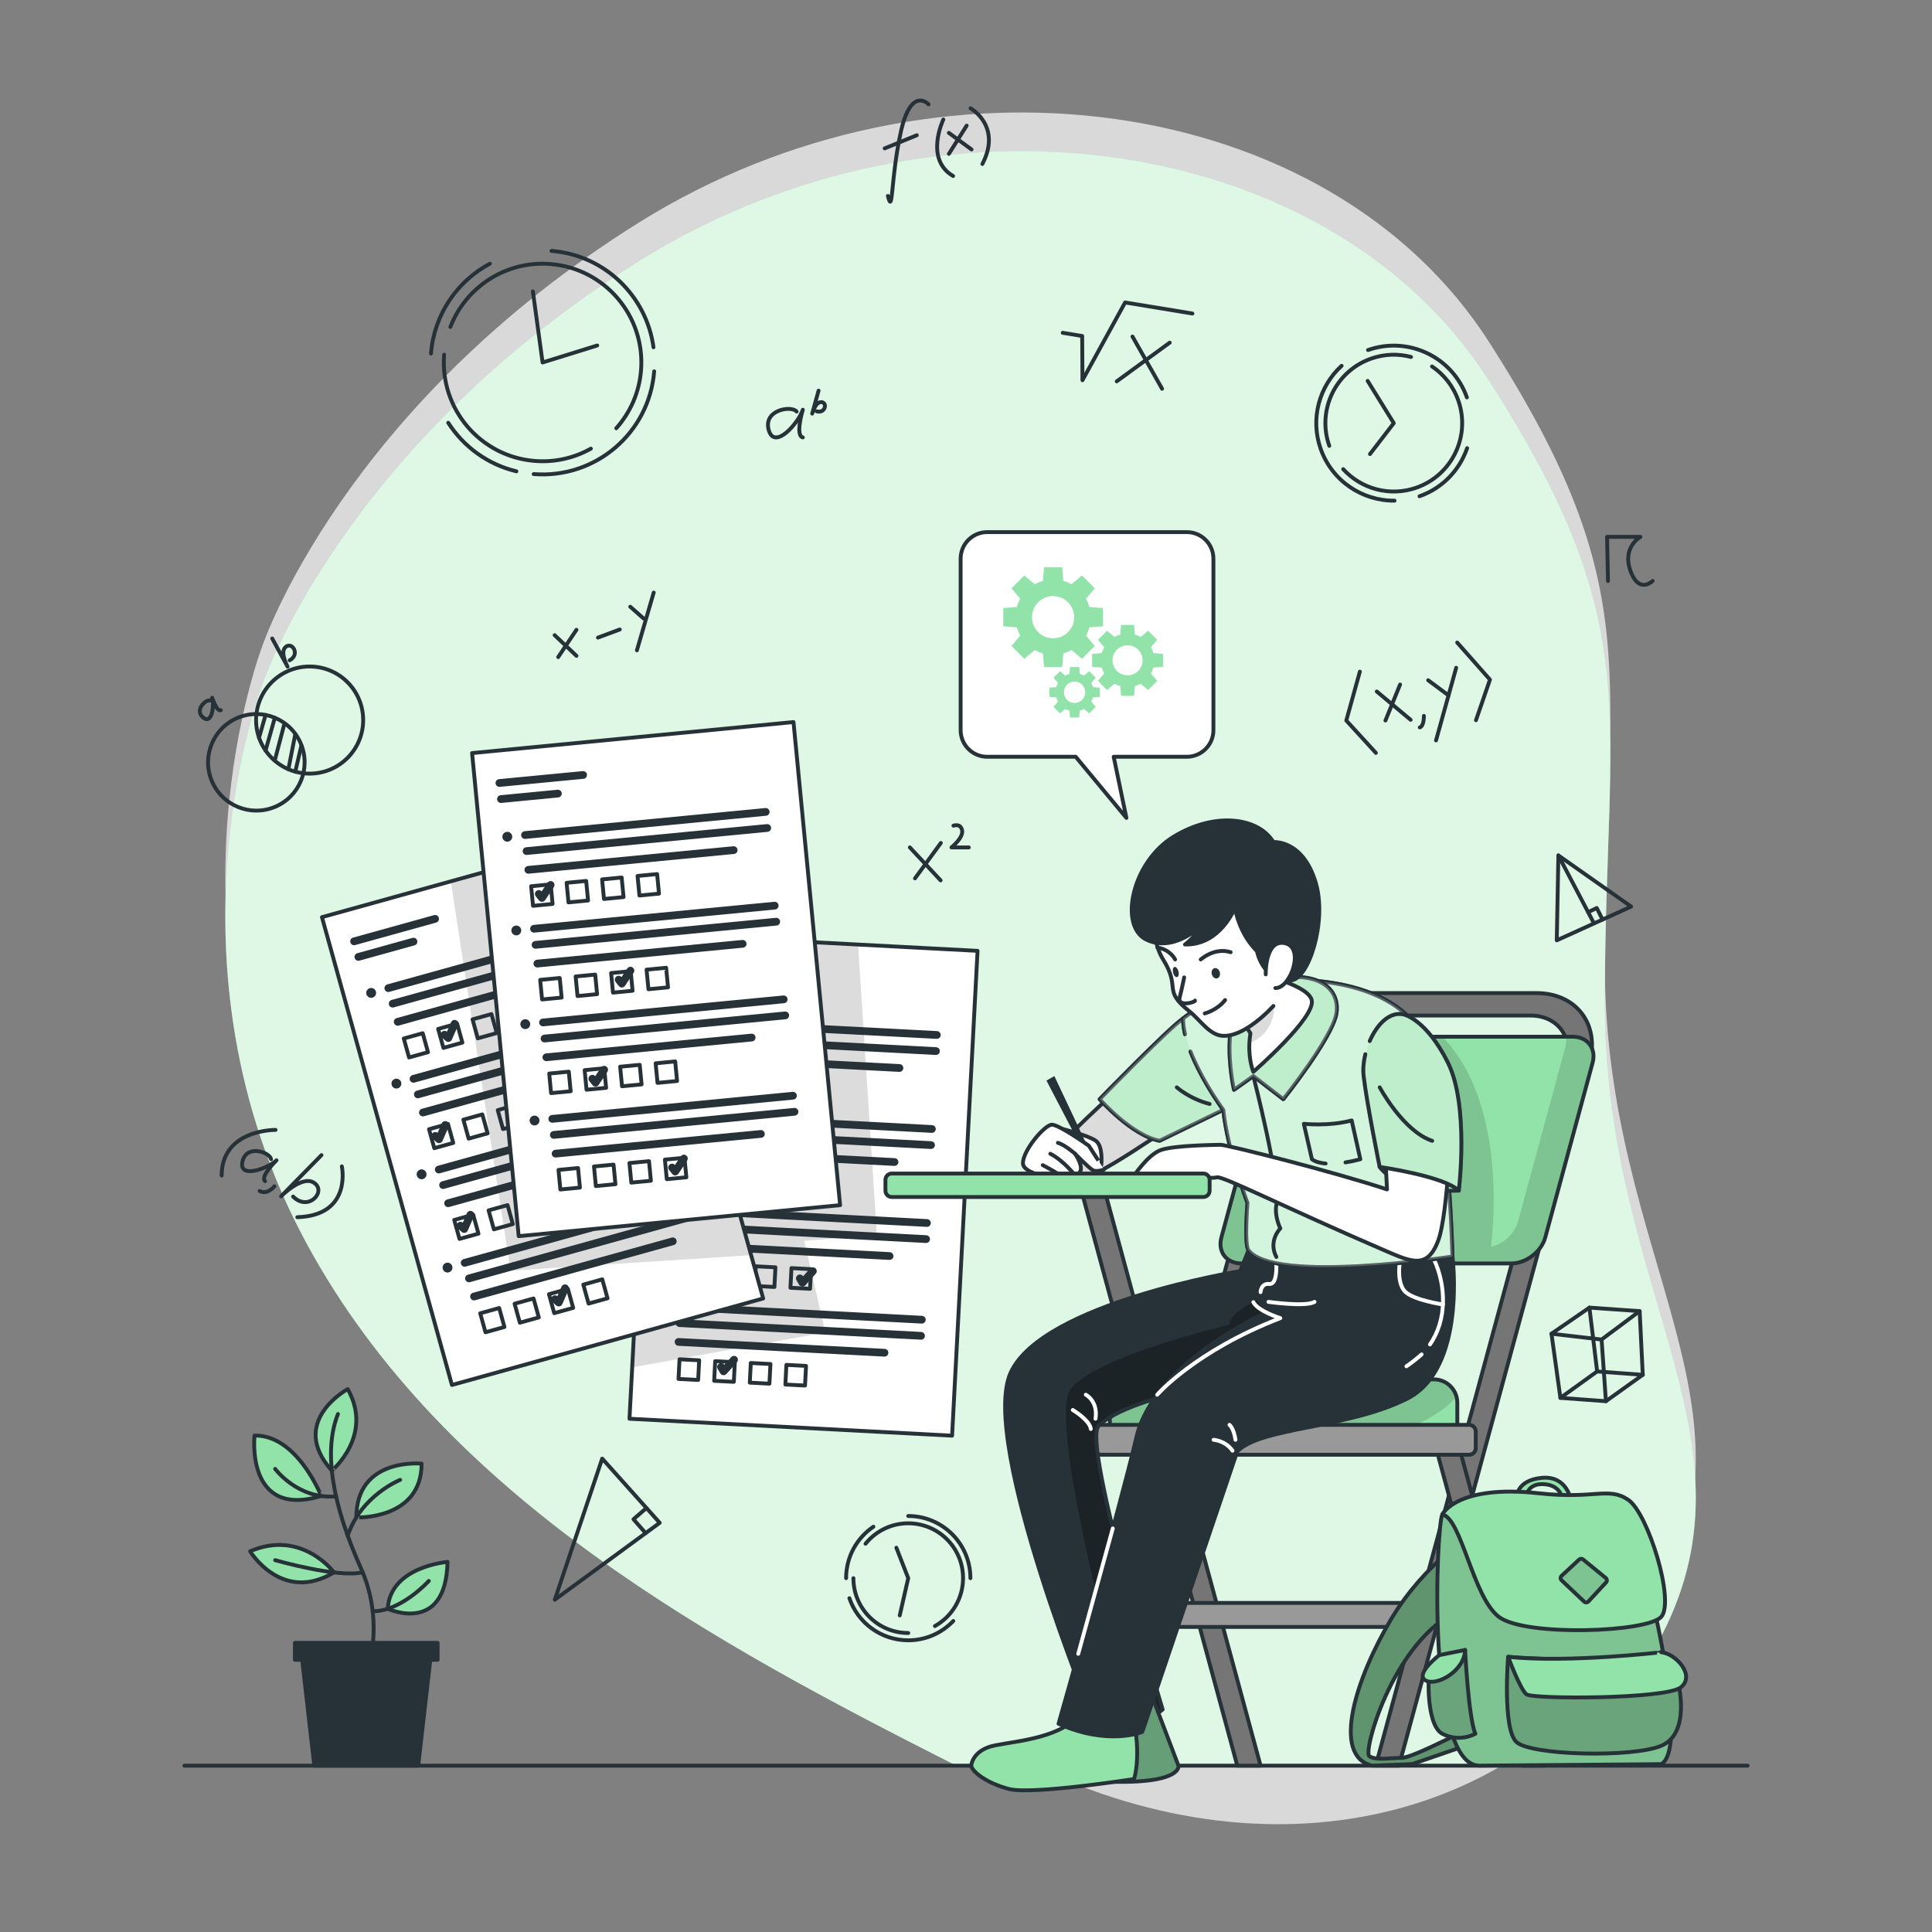
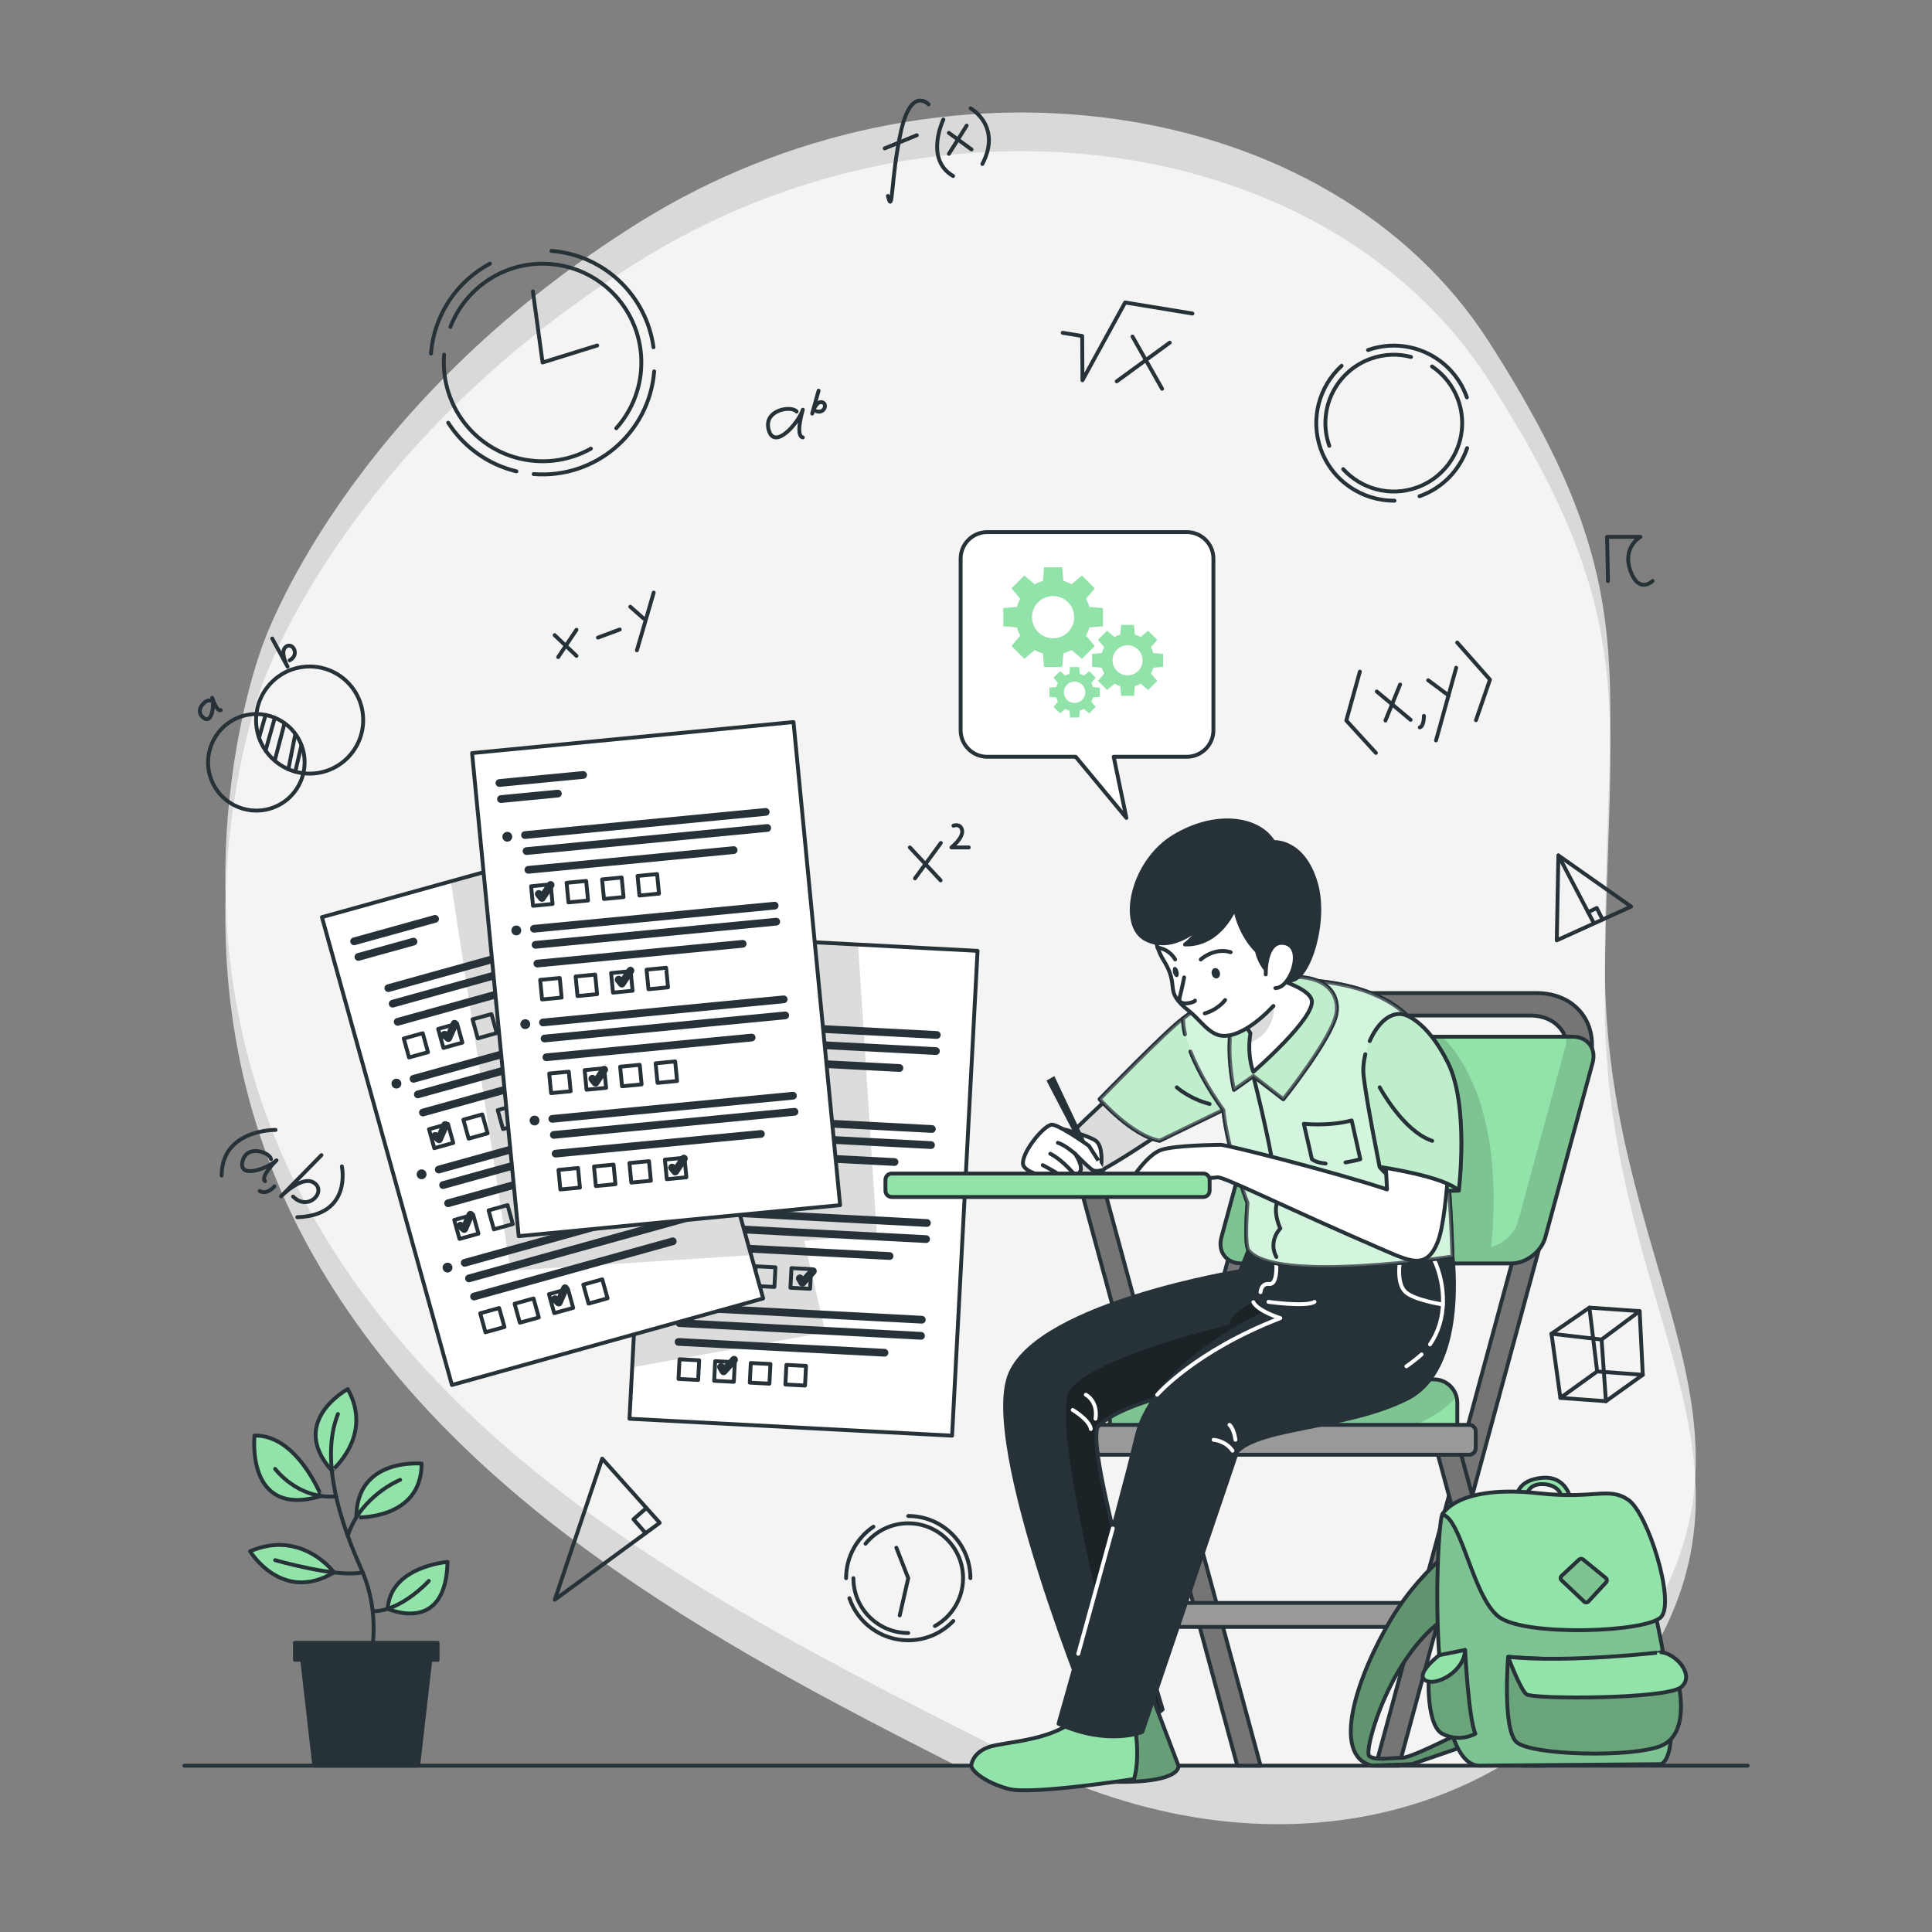
<svg xmlns="http://www.w3.org/2000/svg" xmlns:xlink="http://www.w3.org/1999/xlink" version="1.1" x="0px" y="0px" viewBox="0 0 500 500" style="enable-background:new 0 0 500 500;" xml:space="preserve">
  <rect x="0" y="0" width="500" height="500" fill="#808080" stroke="none" />
  <g id="Background_Simple">
    <g>
      <path style="opacity:0.7;fill:#FFFFFF;" d="M67.93,167.09c0,0-27.88,71.99,11.3,144.5c39.17,72.52,119.88,110.8,184.47,143.55    c64.59,32.75,131.66,16.8,163.53-36.84c31.87-53.64-11.85-91.93-11.9-168.42c-0.05-76.49,11.45-96.74-29.96-161.36    c-41.41-64.62-143.06-78.93-219.9-31C88.63,105.45,67.93,167.09,67.93,167.09z" />
    </g>
    <g>
-       <path style="fill:#92E3A9;" d="M415.33,259.88c-0.05-76.49,11.45-96.74-29.96-161.36c-41.41-64.62-143.06-78.93-219.9-31    c-76.84,47.93-97.54,109.56-97.54,109.56s-27.88,71.99,11.3,144.5c35.83,66.32,106.39,104.01,167.6,135.02h156.49    c9.25-7.76,17.34-17.23,23.92-28.3C459.1,374.66,415.39,336.37,415.33,259.88z" />
      <path style="opacity:0.7;fill:#FFFFFF;" d="M415.33,259.88c-0.05-76.49,11.45-96.74-29.96-161.36    c-41.41-64.62-143.06-78.93-219.9-31c-76.84,47.93-97.54,109.56-97.54,109.56s-27.88,71.99,11.3,144.5    c35.83,66.32,106.39,104.01,167.6,135.02h156.49c9.25-7.76,17.34-17.23,23.92-28.3C459.1,374.66,415.39,336.37,415.33,259.88z" />
    </g>
  </g>
  <g id="Clocks">
    <g>
      <g>
        <path style="fill:none;stroke:#263238;stroke-linecap:round;stroke-linejoin:round;stroke-miterlimit:10;" d="M229.79,50.72     c1.35,5.35,0.69-4.5,3.34-16.55c2.65-12.05,7.19-7.17,7.19-7.17" />
        <line style="fill:none;stroke:#263238;stroke-linecap:round;stroke-linejoin:round;stroke-miterlimit:10;" x1="228.96" y1="38.4" x2="237.27" y2="35" />
        <path style="fill:none;stroke:#263238;stroke-linecap:round;stroke-linejoin:round;stroke-miterlimit:10;" d="M244.14,30.92     c0,0-4.96,10.27,2.52,14.63" />
        <path style="fill:none;stroke:#263238;stroke-linecap:round;stroke-linejoin:round;stroke-miterlimit:10;" d="M251.18,28.03     c0,0,8.19,4.55,3.06,14.41" />
        <line style="fill:none;stroke:#263238;stroke-linecap:round;stroke-linejoin:round;stroke-miterlimit:10;" x1="245.56" y1="34.39" x2="251.43" y2="38.68" />
        <line style="fill:none;stroke:#263238;stroke-linecap:round;stroke-linejoin:round;stroke-miterlimit:10;" x1="250.17" y1="32.51" x2="245.57" y2="39.82" />
      </g>
      <g>
        <path style="fill:none;stroke:#263238;stroke-linecap:round;stroke-linejoin:round;stroke-miterlimit:10;" d="M71.31,292.42     c0,0-13.93-0.21-13.95,11.82" />
        <path style="fill:none;stroke:#263238;stroke-linecap:round;stroke-linejoin:round;stroke-miterlimit:10;" d="M70.15,299.99     c-0.29-1.77-6.36-3.96-7.4,0.62c-1.05,4.58,6.48,1.84,8.81-0.32c0,0-4.32,4.2-2.96,5.39" />
        <path style="fill:none;stroke:#263238;stroke-linecap:round;stroke-linejoin:round;stroke-miterlimit:10;" d="M71.02,307.02     c0,0-1.83,2.3-3.82,1.21" />
        <path style="fill:none;stroke:#263238;stroke-linecap:round;stroke-linejoin:round;stroke-miterlimit:10;" d="M83.19,298.95     l-10.45,10.66c0,0,5.22-5.33,8.3-3.64c3.8,2.09-1.13,7.78-5.19,3.7" />
        <path style="fill:none;stroke:#263238;stroke-linecap:round;stroke-linejoin:round;stroke-miterlimit:10;" d="M88.47,301.86     c0,0,2.76,12.7-11.53,13.15" />
      </g>
      <g>
        <polyline style="fill:none;stroke:#263238;stroke-linecap:round;stroke-linejoin:round;stroke-miterlimit:10;" points="     275.03,86.13 280.07,86.96 280.14,98.41 291.18,78.28 308.6,81.14    " />
        <line style="fill:none;stroke:#263238;stroke-linecap:round;stroke-linejoin:round;stroke-miterlimit:10;" x1="293.09" y1="87.1" x2="300.75" y2="100.62" />
        <line style="fill:none;stroke:#263238;stroke-linecap:round;stroke-linejoin:round;stroke-miterlimit:10;" x1="302.72" y1="88.68" x2="289.01" y2="98.69" />
      </g>
      <g>
        <path style="fill:none;stroke:#263238;stroke-linecap:round;stroke-linejoin:round;stroke-miterlimit:10;" d="M206.16,106.51     c-1.29-1.64-8.72-0.47-7.21,4.8c1.5,5.27,7.65-1.76,8.82-5.27c0,0-2.05,6.72,0,7.16" />
        <path style="fill:none;stroke:#263238;stroke-linecap:round;stroke-linejoin:round;stroke-miterlimit:10;" d="M211.85,101.1     l-1.66,5.94c0,0,0.83-2.97,2.28-2.97c1.79,0,1.14,3.04-1.14,2.37" />
      </g>
      <g>
        <polyline style="fill:none;stroke:#263238;stroke-linecap:round;stroke-linejoin:round;stroke-miterlimit:10;" points="     351.93,173.82 348.42,186.47 356.08,194.85    " />
        <line style="fill:none;stroke:#263238;stroke-linecap:round;stroke-linejoin:round;stroke-miterlimit:10;" x1="356.31" y1="178.96" x2="365.07" y2="186.29" />
        <line style="fill:none;stroke:#263238;stroke-linecap:round;stroke-linejoin:round;stroke-miterlimit:10;" x1="362.34" y1="177.16" x2="358.55" y2="186.47" />
        <path style="fill:none;stroke:#263238;stroke-linecap:round;stroke-linejoin:round;stroke-miterlimit:10;" d="M368.5,185.27     c0,0,0.08,2.64-1.06,2.98" />
        <line style="fill:none;stroke:#263238;stroke-linecap:round;stroke-linejoin:round;stroke-miterlimit:10;" x1="369.61" y1="176.05" x2="374.9" y2="179.98" />
        <line style="fill:none;stroke:#263238;stroke-linecap:round;stroke-linejoin:round;stroke-miterlimit:10;" x1="376.86" y1="172.82" x2="371.64" y2="191.62" />
        <polyline style="fill:none;stroke:#263238;stroke-linecap:round;stroke-linejoin:round;stroke-miterlimit:10;" points="     377.12,166.29 385.6,175.89 381.98,186.39    " />
      </g>
      <g>
        <polygon style="fill:none;stroke:#263238;stroke-linecap:round;stroke-linejoin:round;stroke-miterlimit:10;" points="     143.58,414.01 155.85,377.49 170.73,394.1    " />
        <polyline style="fill:none;stroke:#263238;stroke-linecap:round;stroke-linejoin:round;stroke-miterlimit:10;" points="     167.08,396.77 163.94,393.18 167.29,390.28    " />
      </g>
      <g>
        <ellipse transform="matrix(0.924 -0.383 0.383 0.924 -70.454 40.378)" style="fill:none;stroke:#263238;stroke-linecap:round;stroke-linejoin:round;stroke-miterlimit:10;" cx="66.27" cy="197.29" rx="12.49" ry="12.49" />
        <circle style="fill:none;stroke:#263238;stroke-linecap:round;stroke-linejoin:round;stroke-miterlimit:10;" cx="80.13" cy="186.35" r="13.86" />
        <line style="fill:none;stroke:#263238;stroke-linecap:round;stroke-linejoin:round;stroke-miterlimit:10;" x1="68.73" y1="185.04" x2="67.04" y2="190.91" />
        <line style="fill:none;stroke:#263238;stroke-linecap:round;stroke-linejoin:round;stroke-miterlimit:10;" x1="71.12" y1="185.77" x2="68.73" y2="194.23" />
        <line style="fill:none;stroke:#263238;stroke-linecap:round;stroke-linejoin:round;stroke-miterlimit:10;" x1="73.63" y1="187.19" x2="71.12" y2="196.76" />
        <line style="fill:none;stroke:#263238;stroke-linecap:round;stroke-linejoin:round;stroke-miterlimit:10;" x1="76.42" y1="190" x2="74.63" y2="199.08" />
        <line style="fill:none;stroke:#263238;stroke-linecap:round;stroke-linejoin:round;stroke-miterlimit:10;" x1="77.99" y1="192.96" x2="76.42" y2="199.71" />
        <path style="fill:none;stroke:#263238;stroke-linecap:round;stroke-linejoin:round;stroke-miterlimit:10;" d="M54.33,181.29     c-1.09-0.34-4.08,2.5-1.76,4.41c2.32,1.91,2.91-3.18,2.34-5.13c0,0,1.17,3.67,2.23,3.23" />
        <path style="fill:none;stroke:#263238;stroke-linecap:round;stroke-linejoin:round;stroke-miterlimit:10;" d="M70.45,165.25     l3.97,7.28c0,0-1.99-3.64-0.59-5.01c1.73-1.68,3.96,1.86,1.13,3.36" />
      </g>
      <g>
        <line style="fill:none;stroke:#263238;stroke-linecap:round;stroke-linejoin:round;stroke-miterlimit:10;" x1="143.54" y1="164.38" x2="149.19" y2="169.73" />
        <line style="fill:none;stroke:#263238;stroke-linecap:round;stroke-linejoin:round;stroke-miterlimit:10;" x1="149.19" y1="162.99" x2="144.46" y2="170.05" />
        <line style="fill:none;stroke:#263238;stroke-linecap:round;stroke-linejoin:round;stroke-miterlimit:10;" x1="154.75" y1="165.01" x2="160.4" y2="162.91" />
        <line style="fill:none;stroke:#263238;stroke-linecap:round;stroke-linejoin:round;stroke-miterlimit:10;" x1="163.11" y1="157.02" x2="166.55" y2="160.06" />
        <line style="fill:none;stroke:#263238;stroke-linecap:round;stroke-linejoin:round;stroke-miterlimit:10;" x1="169.18" y1="153.36" x2="164.83" y2="168.3" />
      </g>
      <path style="fill:none;stroke:#263238;stroke-linecap:round;stroke-linejoin:round;stroke-miterlimit:10;" d="M416.14,150.36    l-0.23-11.42h8.63c0,0-4.78,2.63-2.59,8.78c2.2,6.15,5.75,2.63,5.75,2.63" />
      <g>
        <polygon style="fill:none;stroke:#263238;stroke-linecap:round;stroke-linejoin:round;stroke-miterlimit:10;" points="     401.52,345.17 411.34,338.41 424.34,339.32 425.15,355.8 415.61,362.63 403.83,361.77    " />
        <polyline style="fill:none;stroke:#263238;stroke-linecap:round;stroke-linejoin:round;stroke-miterlimit:10;" points="     403.83,361.77 413.34,354.93 425.15,355.8    " />
        <line style="fill:none;stroke:#263238;stroke-linecap:round;stroke-linejoin:round;stroke-miterlimit:10;" x1="413.34" y1="354.93" x2="411.34" y2="338.41" />
        <polyline style="fill:none;stroke:#263238;stroke-linecap:round;stroke-linejoin:round;stroke-miterlimit:10;" points="     401.52,345.17 414.49,346.67 424.34,339.32    " />
        <line style="fill:none;stroke:#263238;stroke-linecap:round;stroke-linejoin:round;stroke-miterlimit:10;" x1="414.49" y1="346.67" x2="415.61" y2="362.63" />
      </g>
      <g>
        <polygon style="fill:none;stroke:#263238;stroke-linecap:round;stroke-linejoin:round;stroke-miterlimit:10;" points="     403.31,221.39 402.89,243.36 422.14,234.62    " />
        <line style="fill:none;stroke:#263238;stroke-linecap:round;stroke-linejoin:round;stroke-miterlimit:10;" x1="403.31" y1="221.39" x2="412.48" y2="238.88" />
        <polyline style="fill:none;stroke:#263238;stroke-linecap:round;stroke-linejoin:round;stroke-miterlimit:10;" points="     411.01,236.07 413.24,234.99 414.74,237.98    " />
      </g>
      <g>
        <line style="fill:none;stroke:#263238;stroke-linecap:round;stroke-linejoin:round;stroke-miterlimit:10;" x1="235.47" y1="219.31" x2="243.43" y2="227.84" />
        <line style="fill:none;stroke:#263238;stroke-linecap:round;stroke-linejoin:round;stroke-miterlimit:10;" x1="243.49" y1="218.16" x2="236.8" y2="227.32" />
        <path style="fill:none;stroke:#263238;stroke-linecap:round;stroke-linejoin:round;stroke-miterlimit:10;" d="M246.75,213.69     c0,0,1.85-0.72,2.24,1.2c0.39,1.92-2.76,4.42-2.76,4.42h4.49" />
      </g>
      <g>
        <path style="fill:none;stroke:#263238;stroke-linecap:round;stroke-linejoin:round;stroke-miterlimit:10;" d="M111.54,91.5     c0.82-10.21,6.83-18.77,15.25-23.26" />
        <path style="fill:none;stroke:#263238;stroke-linecap:round;stroke-linejoin:round;stroke-miterlimit:10;" d="M133.65,121.98     c-7.45-1.78-13.7-6.4-17.65-12.57" />
        <path style="fill:none;stroke:#263238;stroke-linecap:round;stroke-linejoin:round;stroke-miterlimit:10;" d="M169.3,96.11     c-1.27,15.95-15.24,27.85-31.19,26.58" />
        <path style="fill:none;stroke:#263238;stroke-linecap:round;stroke-linejoin:round;stroke-miterlimit:10;" d="M142.72,64.93     c13.83,1.1,24.61,11.74,26.4,24.94" />
        <path style="fill:none;stroke:#263238;stroke-linecap:round;stroke-linejoin:round;stroke-miterlimit:10;" d="M152.92,116.11     c-4.27,2.4-9.28,3.6-14.53,3.18c-14.07-1.12-24.57-13.44-23.45-27.51" />
        <path style="fill:none;stroke:#263238;stroke-linecap:round;stroke-linejoin:round;stroke-miterlimit:10;" d="M116.56,84.61     c3.96-10.29,14.34-17.2,25.89-16.28c14.07,1.12,24.57,13.44,23.45,27.51c-0.46,5.79-2.82,10.97-6.41,14.99" />
        <polyline style="fill:none;stroke:#263238;stroke-linecap:round;stroke-linejoin:round;stroke-miterlimit:10;" points="     137.91,75.41 140.42,93.81 154.56,89.41    " />
      </g>
      <g>
        <path style="fill:none;stroke:#263238;stroke-linecap:round;stroke-linejoin:round;stroke-miterlimit:10;" d="M360.9,129.57     c-8.34,0.08-16.18-5.09-19.11-13.4c-2.76-7.84-0.36-16.24,5.42-21.5" />
        <path style="fill:none;stroke:#263238;stroke-linecap:round;stroke-linejoin:round;stroke-miterlimit:10;" d="M379.69,115.98     c-1.92,5.61-6.3,10.32-12.32,12.45" />
        <path style="fill:none;stroke:#263238;stroke-linecap:round;stroke-linejoin:round;stroke-miterlimit:10;" d="M354.05,90.59     c10.45-3.68,21.9,1.81,25.58,12.26" />
        <path style="fill:none;stroke:#263238;stroke-linecap:round;stroke-linejoin:round;stroke-miterlimit:10;" d="M370.61,94.84     c3.04,2.05,5.48,5.06,6.79,8.79c3.25,9.22-1.6,19.32-10.81,22.57c-6.91,2.43-14.32,0.32-18.97-4.78" />
        <path style="fill:none;stroke:#263238;stroke-linecap:round;stroke-linejoin:round;stroke-miterlimit:10;" d="M344.02,115.38     c-3.25-9.22,1.6-19.32,10.81-22.57c3.46-1.22,7.04-1.3,10.34-0.43" />
-         <polyline style="fill:none;stroke:#263238;stroke-linecap:round;stroke-linejoin:round;stroke-miterlimit:10;" points="     353.95,98.58 360.71,109.51 354.55,117.51    " />
      </g>
      <g>
        <path style="fill:none;stroke:#263238;stroke-linecap:round;stroke-linejoin:round;stroke-miterlimit:10;" d="M218.97,408.43     c0-5.54,2.8-10.43,7.07-13.32" />
        <path style="fill:none;stroke:#263238;stroke-linecap:round;stroke-linejoin:round;stroke-miterlimit:10;" d="M246.71,419.51     c-2.93,3.08-7.07,5-11.66,5c-7.07,0-13.08-4.56-15.23-10.9" />
        <path style="fill:none;stroke:#263238;stroke-linecap:round;stroke-linejoin:round;stroke-miterlimit:10;" d="M235.05,392.34     c8.88,0,16.09,7.2,16.09,16.09" />
        <path style="fill:none;stroke:#263238;stroke-linecap:round;stroke-linejoin:round;stroke-miterlimit:10;" d="M235.05,422.62     c-7.84,0-14.19-6.35-14.19-14.19" />
        <path style="fill:none;stroke:#263238;stroke-linecap:round;stroke-linejoin:round;stroke-miterlimit:10;" d="M224,399.52     c2.6-3.22,6.59-5.29,11.05-5.29c7.84,0,14.19,6.35,14.19,14.19c0,5.33-2.94,9.98-7.29,12.4" />
        <polyline style="fill:none;stroke:#263238;stroke-linecap:round;stroke-linejoin:round;stroke-miterlimit:10;" points="     232.85,418.07 235.05,408.43 231.98,400.55    " />
      </g>
    </g>
    <line style="fill:none;stroke:#263238;stroke-linecap:round;stroke-linejoin:round;stroke-miterlimit:10;" x1="47.71" y1="456.95" x2="452.29" y2="456.95" />
  </g>
  <g id="Exam_sheets">
    <g>
      <g>
        <g>
          <defs>
            <polygon id="XMLID_28_" points="252.99,246.08 246.4,371.55 162.91,367.17 163.61,353.87 169.5,241.69 222.07,244.45      " />
          </defs>
          <use xlink:href="#XMLID_28_" style="overflow:visible;fill:#FFFFFF;" />
          <clipPath id="XMLID_3_">
            <use xlink:href="#XMLID_28_" style="overflow:visible;" />
          </clipPath>
          <polygon style="opacity:0.2;clip-path:url(#XMLID_3_);fill-opacity:0.7;" points="226.93,319.59 208.12,321.14 213.61,344.83       163.61,353.87 169.5,241.69 222.07,244.45     " />
          <use xlink:href="#XMLID_28_" style="overflow:visible;fill:none;stroke:#263238;stroke-linecap:round;stroke-linejoin:round;stroke-miterlimit:10;" />
        </g>
        <line style="fill:none;stroke:#263238;stroke-width:2;stroke-linecap:round;stroke-linejoin:round;stroke-miterlimit:10;" x1="175.39" y1="250.27" x2="197.12" y2="251.41" />
        <line style="fill:none;stroke:#263238;stroke-width:2;stroke-linecap:round;stroke-linejoin:round;stroke-miterlimit:10;" x1="175.17" y1="254.44" x2="189.95" y2="255.22" />
        <g>
          <line style="fill:none;stroke:#263238;stroke-width:2;stroke-linecap:round;stroke-linejoin:round;stroke-miterlimit:10;" x1="179.95" y1="264.57" x2="242.45" y2="267.85" />
          <line style="fill:none;stroke:#263238;stroke-width:2;stroke-linecap:round;stroke-linejoin:round;stroke-miterlimit:10;" x1="179.73" y1="268.74" x2="242.23" y2="272.02" />
          <line style="fill:none;stroke:#263238;stroke-width:2;stroke-linecap:round;stroke-linejoin:round;stroke-miterlimit:10;" x1="179.48" y1="273.61" x2="232.78" y2="276.4" />
        </g>
        <g>
          <rect x="179.37" y="278.18" transform="matrix(0.999 0.052 -0.052 0.999 14.979 -9.158)" style="fill:none;stroke:#263238;stroke-linecap:round;stroke-linejoin:round;stroke-miterlimit:10;" width="5.09" height="5.09" />
          <rect x="188.59" y="278.66" transform="matrix(0.999 0.052 -0.052 0.999 15.018 -9.641)" style="fill:none;stroke:#263238;stroke-linecap:round;stroke-linejoin:round;stroke-miterlimit:10;" width="5.09" height="5.09" />
          <rect x="197.8" y="279.15" transform="matrix(0.999 0.052 -0.052 0.999 15.05 -10.12)" style="fill:none;stroke:#263238;stroke-linecap:round;stroke-linejoin:round;stroke-miterlimit:10;" width="5.09" height="5.09" />
          <rect x="207.01" y="279.63" transform="matrix(0.999 0.052 -0.052 0.999 15.088 -10.603)" style="fill:none;stroke:#263238;stroke-linecap:round;stroke-linejoin:round;stroke-miterlimit:10;" width="5.09" height="5.09" />
        </g>
        <path style="fill:#263238;" d="M176.62,264.39c-0.04,0.7-0.64,1.24-1.34,1.21c-0.7-0.04-1.24-0.64-1.21-1.34     c0.04-0.7,0.64-1.24,1.34-1.21C176.12,263.09,176.66,263.69,176.62,264.39z" />
        <g>
          <line style="fill:none;stroke:#263238;stroke-width:2;stroke-linecap:round;stroke-linejoin:round;stroke-miterlimit:10;" x1="178.67" y1="288.9" x2="241.17" y2="292.18" />
          <line style="fill:none;stroke:#263238;stroke-width:2;stroke-linecap:round;stroke-linejoin:round;stroke-miterlimit:10;" x1="178.45" y1="293.07" x2="240.95" y2="296.35" />
          <line style="fill:none;stroke:#263238;stroke-width:2;stroke-linecap:round;stroke-linejoin:round;stroke-miterlimit:10;" x1="178.2" y1="297.94" x2="231.5" y2="300.73" />
        </g>
        <g>
          <rect x="178.1" y="302.51" transform="matrix(0.999 0.052 -0.052 0.999 16.248 -9.055)" style="fill:none;stroke:#263238;stroke-linecap:round;stroke-linejoin:round;stroke-miterlimit:10;" width="5.09" height="5.09" />
          <rect x="187.31" y="302.99" transform="matrix(0.999 0.052 -0.052 0.999 16.287 -9.537)" style="fill:none;stroke:#263238;stroke-linecap:round;stroke-linejoin:round;stroke-miterlimit:10;" width="5.09" height="5.09" />
          <rect x="196.52" y="303.48" transform="matrix(0.999 0.052 -0.052 0.999 16.325 -10.02)" style="fill:none;stroke:#263238;stroke-linecap:round;stroke-linejoin:round;stroke-miterlimit:10;" width="5.09" height="5.09" />
          <rect x="205.73" y="303.96" transform="matrix(0.999 0.052 -0.052 0.999 16.363 -10.502)" style="fill:none;stroke:#263238;stroke-linecap:round;stroke-linejoin:round;stroke-miterlimit:10;" width="5.09" height="5.09" />
        </g>
        <path style="fill:#263238;" d="M175.35,288.72c-0.04,0.7-0.64,1.24-1.34,1.2c-0.7-0.04-1.24-0.64-1.21-1.34     c0.04-0.7,0.64-1.24,1.34-1.21C174.84,287.42,175.38,288.02,175.35,288.72z" />
        <g>
          <line style="fill:none;stroke:#263238;stroke-width:2;stroke-linecap:round;stroke-linejoin:round;stroke-miterlimit:10;" x1="177.4" y1="313.23" x2="239.89" y2="316.51" />
          <line style="fill:none;stroke:#263238;stroke-width:2;stroke-linecap:round;stroke-linejoin:round;stroke-miterlimit:10;" x1="177.18" y1="317.4" x2="239.67" y2="320.68" />
          <line style="fill:none;stroke:#263238;stroke-width:2;stroke-linecap:round;stroke-linejoin:round;stroke-miterlimit:10;" x1="176.92" y1="322.27" x2="230.22" y2="325.06" />
        </g>
        <g>
          <rect x="176.82" y="326.84" transform="matrix(0.999 0.052 -0.052 0.999 17.529 -8.957)" style="fill:none;stroke:#263238;stroke-linecap:round;stroke-linejoin:round;stroke-miterlimit:10;" width="5.09" height="5.09" />
          <rect x="186.03" y="327.32" transform="matrix(0.999 0.052 -0.052 0.999 17.567 -9.44)" style="fill:none;stroke:#263238;stroke-linecap:round;stroke-linejoin:round;stroke-miterlimit:10;" width="5.09" height="5.09" />
          <rect x="195.24" y="327.81" transform="matrix(0.999 0.052 -0.052 0.999 17.599 -9.919)" style="fill:none;stroke:#263238;stroke-linecap:round;stroke-linejoin:round;stroke-miterlimit:10;" width="5.09" height="5.09" />
          <rect x="204.46" y="328.29" transform="matrix(0.999 0.052 -0.052 0.999 17.644 -10.405)" style="fill:none;stroke:#263238;stroke-linecap:round;stroke-linejoin:round;stroke-miterlimit:10;" width="5.09" height="5.09" />
        </g>
        <path style="fill:#263238;" d="M174.07,313.05c-0.04,0.7-0.64,1.24-1.34,1.21c-0.7-0.04-1.24-0.64-1.21-1.34     c0.04-0.7,0.64-1.24,1.34-1.2C173.57,311.75,174.11,312.35,174.07,313.05z" />
        <g>
          <line style="fill:none;stroke:#263238;stroke-width:2;stroke-linecap:round;stroke-linejoin:round;stroke-miterlimit:10;" x1="176.08" y1="338.25" x2="238.57" y2="341.54" />
          <line style="fill:none;stroke:#263238;stroke-width:2;stroke-linecap:round;stroke-linejoin:round;stroke-miterlimit:10;" x1="175.86" y1="342.42" x2="238.36" y2="345.71" />
          <line style="fill:none;stroke:#263238;stroke-width:2;stroke-linecap:round;stroke-linejoin:round;stroke-miterlimit:10;" x1="175.61" y1="347.29" x2="228.91" y2="350.09" />
        </g>
        <g>
          <rect x="175.5" y="351.86" transform="matrix(0.999 0.052 -0.052 0.999 18.833 -8.851)" style="fill:none;stroke:#263238;stroke-linecap:round;stroke-linejoin:round;stroke-miterlimit:10;" width="5.09" height="5.09" />
          <rect x="184.72" y="352.35" transform="matrix(0.999 0.052 -0.052 0.999 18.879 -9.336)" style="fill:none;stroke:#263238;stroke-linecap:round;stroke-linejoin:round;stroke-miterlimit:10;" width="5.09" height="5.09" />
          <rect x="193.93" y="352.83" transform="matrix(0.999 0.052 -0.052 0.999 18.917 -9.819)" style="fill:none;stroke:#263238;stroke-linecap:round;stroke-linejoin:round;stroke-miterlimit:10;" width="5.09" height="5.09" />
          <rect x="203.14" y="353.32" transform="matrix(0.999 0.052 -0.052 0.999 18.955 -10.302)" style="fill:none;stroke:#263238;stroke-linecap:round;stroke-linejoin:round;stroke-miterlimit:10;" width="5.09" height="5.09" />
        </g>
        <path style="fill:#263238;" d="M172.75,338.08c-0.04,0.7-0.64,1.24-1.34,1.21c-0.7-0.04-1.24-0.64-1.21-1.34     c0.04-0.7,0.64-1.24,1.34-1.21C172.25,336.78,172.79,337.38,172.75,338.08z" />
        <polyline style="fill:none;stroke:#263238;stroke-width:2;stroke-linecap:round;stroke-linejoin:round;stroke-miterlimit:10;" points="     181.23,280.17 181.89,281.31 184.6,278.32    " />
        <polyline style="fill:none;stroke:#263238;stroke-width:2;stroke-linecap:round;stroke-linejoin:round;stroke-miterlimit:10;" points="     198.39,305.16 199.05,306.3 201.76,303.31    " />
        <polyline style="fill:none;stroke:#263238;stroke-width:2;stroke-linecap:round;stroke-linejoin:round;stroke-miterlimit:10;" points="     207,330.84 207.66,331.98 210.37,328.98    " />
        <polyline style="fill:none;stroke:#263238;stroke-width:2;stroke-linecap:round;stroke-linejoin:round;stroke-miterlimit:10;" points="     186.6,353.76 187.26,354.9 189.97,351.9    " />
      </g>
      <g>
        <g>
          <defs>
            <polygon id="XMLID_27_" points="197.51,336.04 116.96,358.43 83.32,237.36 116.67,228.09 163.87,214.98 194.39,324.83      " />
          </defs>
          <use xlink:href="#XMLID_27_" style="overflow:visible;fill:#FFFFFF;" />
          <clipPath id="XMLID_4_">
            <use xlink:href="#XMLID_27_" style="overflow:visible;" />
          </clipPath>
          <polygon style="opacity:0.2;clip-path:url(#XMLID_4_);fill-opacity:0.7;" points="194.39,324.83 132.11,328.85 116.67,228.09       163.87,214.98     " />
          <use xlink:href="#XMLID_27_" style="overflow:visible;fill:none;stroke:#263238;stroke-linecap:round;stroke-linejoin:round;stroke-miterlimit:10;" />
        </g>
        <line style="fill:none;stroke:#263238;stroke-width:2;stroke-linecap:round;stroke-linejoin:round;stroke-miterlimit:10;" x1="91.64" y1="243.62" x2="112.6" y2="237.8" />
        <line style="fill:none;stroke:#263238;stroke-width:2;stroke-linecap:round;stroke-linejoin:round;stroke-miterlimit:10;" x1="92.75" y1="247.65" x2="107.01" y2="243.69" />
        <g>
          <line style="fill:none;stroke:#263238;stroke-width:2;stroke-linecap:round;stroke-linejoin:round;stroke-miterlimit:10;" x1="100.5" y1="255.73" x2="160.8" y2="238.98" />
          <line style="fill:none;stroke:#263238;stroke-width:2;stroke-linecap:round;stroke-linejoin:round;stroke-miterlimit:10;" x1="101.62" y1="259.75" x2="161.92" y2="243" />
          <line style="fill:none;stroke:#263238;stroke-width:2;stroke-linecap:round;stroke-linejoin:round;stroke-miterlimit:10;" x1="102.92" y1="264.45" x2="154.35" y2="250.16" />
        </g>
        <g>
          <rect x="104.96" y="267.88" transform="matrix(0.964 -0.268 0.268 0.964 -68.477 38.656)" style="fill:none;stroke:#263238;stroke-linecap:round;stroke-linejoin:round;stroke-miterlimit:10;" width="5.09" height="5.09" />
          <rect x="113.85" y="265.41" transform="matrix(0.964 -0.268 0.268 0.964 -67.487 40.942)" style="fill:none;stroke:#263238;stroke-linecap:round;stroke-linejoin:round;stroke-miterlimit:10;" width="5.09" height="5.09" />
          <rect x="122.74" y="262.94" transform="matrix(0.964 -0.268 0.268 0.964 -66.501 43.231)" style="fill:none;stroke:#263238;stroke-linecap:round;stroke-linejoin:round;stroke-miterlimit:10;" width="5.09" height="5.09" />
          <rect x="131.62" y="260.47" transform="matrix(0.964 -0.268 0.268 0.964 -65.516 45.521)" style="fill:none;stroke:#263238;stroke-linecap:round;stroke-linejoin:round;stroke-miterlimit:10;" width="5.09" height="5.09" />
        </g>
-         <path style="fill:#263238;" d="M97.29,256.62c0.19,0.68-0.21,1.38-0.89,1.57c-0.68,0.19-1.38-0.21-1.57-0.89     c-0.19-0.68,0.21-1.38,0.89-1.57C96.4,255.55,97.1,255.94,97.29,256.62z" />
        <g>
          <line style="fill:none;stroke:#263238;stroke-width:2;stroke-linecap:round;stroke-linejoin:round;stroke-miterlimit:10;" x1="107.02" y1="279.2" x2="167.32" y2="262.45" />
          <line style="fill:none;stroke:#263238;stroke-width:2;stroke-linecap:round;stroke-linejoin:round;stroke-miterlimit:10;" x1="108.14" y1="283.23" x2="168.44" y2="266.47" />
          <line style="fill:none;stroke:#263238;stroke-width:2;stroke-linecap:round;stroke-linejoin:round;stroke-miterlimit:10;" x1="109.45" y1="287.92" x2="160.87" y2="273.63" />
        </g>
        <g>
          <rect x="111.48" y="291.35" transform="matrix(0.964 -0.268 0.268 0.964 -74.52 41.257)" style="fill:none;stroke:#263238;stroke-linecap:round;stroke-linejoin:round;stroke-miterlimit:10;" width="5.09" height="5.09" />
          <rect x="120.37" y="288.88" transform="matrix(0.964 -0.268 0.268 0.964 -73.538 43.549)" style="fill:none;stroke:#263238;stroke-linecap:round;stroke-linejoin:round;stroke-miterlimit:10;" width="5.09" height="5.09" />
          <rect x="129.26" y="286.41" transform="matrix(0.964 -0.268 0.268 0.964 -72.552 45.838)" style="fill:none;stroke:#263238;stroke-linecap:round;stroke-linejoin:round;stroke-miterlimit:10;" width="5.09" height="5.09" />
          <rect x="138.15" y="283.94" transform="matrix(0.964 -0.268 0.268 0.964 -71.562 48.124)" style="fill:none;stroke:#263238;stroke-linecap:round;stroke-linejoin:round;stroke-miterlimit:10;" width="5.09" height="5.09" />
        </g>
        <path style="fill:#263238;" d="M103.82,280.1c0.19,0.68-0.21,1.38-0.89,1.57c-0.68,0.19-1.38-0.21-1.57-0.89     c-0.19-0.68,0.21-1.38,0.89-1.57C102.92,279.02,103.63,279.42,103.82,280.1z" />
        <g>
          <line style="fill:none;stroke:#263238;stroke-width:2;stroke-linecap:round;stroke-linejoin:round;stroke-miterlimit:10;" x1="113.55" y1="302.68" x2="173.84" y2="285.92" />
          <line style="fill:none;stroke:#263238;stroke-width:2;stroke-linecap:round;stroke-linejoin:round;stroke-miterlimit:10;" x1="114.67" y1="306.7" x2="174.96" y2="289.95" />
          <line style="fill:none;stroke:#263238;stroke-width:2;stroke-linecap:round;stroke-linejoin:round;stroke-miterlimit:10;" x1="115.97" y1="311.4" x2="167.4" y2="297.11" />
        </g>
        <g>
          <rect x="118" y="314.82" transform="matrix(0.964 -0.268 0.268 0.964 -80.57 43.862)" style="fill:none;stroke:#263238;stroke-linecap:round;stroke-linejoin:round;stroke-miterlimit:10;" width="5.09" height="5.09" />
          <rect x="126.89" y="312.35" transform="matrix(0.964 -0.268 0.268 0.964 -79.581 46.149)" style="fill:none;stroke:#263238;stroke-linecap:round;stroke-linejoin:round;stroke-miterlimit:10;" width="5.09" height="5.09" />
          <rect x="135.78" y="309.88" transform="matrix(0.964 -0.268 0.268 0.964 -78.599 48.442)" style="fill:none;stroke:#263238;stroke-linecap:round;stroke-linejoin:round;stroke-miterlimit:10;" width="5.09" height="5.09" />
          <rect x="144.67" y="307.41" transform="matrix(0.964 -0.268 0.268 0.964 -77.613 50.731)" style="fill:none;stroke:#263238;stroke-linecap:round;stroke-linejoin:round;stroke-miterlimit:10;" width="5.09" height="5.09" />
        </g>
        <path style="fill:#263238;" d="M110.34,303.57c0.19,0.68-0.21,1.38-0.89,1.57c-0.68,0.19-1.38-0.21-1.57-0.89     s0.21-1.38,0.89-1.57C109.45,302.49,110.15,302.89,110.34,303.57z" />
        <g>
          <line style="fill:none;stroke:#263238;stroke-width:2;stroke-linecap:round;stroke-linejoin:round;stroke-miterlimit:10;" x1="120.26" y1="326.82" x2="180.55" y2="310.07" />
          <line style="fill:none;stroke:#263238;stroke-width:2;stroke-linecap:round;stroke-linejoin:round;stroke-miterlimit:10;" x1="121.37" y1="330.85" x2="181.67" y2="314.09" />
          <line style="fill:none;stroke:#263238;stroke-width:2;stroke-linecap:round;stroke-linejoin:round;stroke-miterlimit:10;" x1="122.68" y1="335.54" x2="174.11" y2="321.25" />
        </g>
        <g>
          <rect x="124.71" y="338.97" transform="matrix(0.964 -0.268 0.268 0.964 -86.786 46.537)" style="fill:none;stroke:#263238;stroke-linecap:round;stroke-linejoin:round;stroke-miterlimit:10;" width="5.09" height="5.09" />
          <rect x="133.6" y="336.5" transform="matrix(0.964 -0.268 0.268 0.964 -85.8 48.827)" style="fill:none;stroke:#263238;stroke-linecap:round;stroke-linejoin:round;stroke-miterlimit:10;" width="5.09" height="5.09" />
          <rect x="142.49" y="334.03" transform="matrix(0.964 -0.268 0.268 0.964 -84.814 51.116)" style="fill:none;stroke:#263238;stroke-linecap:round;stroke-linejoin:round;stroke-miterlimit:10;" width="5.09" height="5.09" />
          <rect x="151.38" y="331.56" transform="matrix(0.964 -0.268 0.268 0.964 -83.829 53.406)" style="fill:none;stroke:#263238;stroke-linecap:round;stroke-linejoin:round;stroke-miterlimit:10;" width="5.09" height="5.09" />
        </g>
        <path style="fill:#263238;" d="M117.05,327.71c0.19,0.68-0.21,1.38-0.89,1.57c-0.68,0.19-1.38-0.21-1.57-0.89     s0.21-1.38,0.89-1.57C116.16,326.64,116.86,327.04,117.05,327.71z" />
        <polyline style="fill:none;stroke:#263238;stroke-width:2;stroke-linecap:round;stroke-linejoin:round;stroke-miterlimit:10;" points="     115.04,267.78 116.03,268.65 117.65,264.95    " />
        <polyline style="fill:none;stroke:#263238;stroke-width:2;stroke-linecap:round;stroke-linejoin:round;stroke-miterlimit:10;" points="     112.63,293.97 113.62,294.84 115.23,291.14    " />
        <polyline style="fill:none;stroke:#263238;stroke-width:2;stroke-linecap:round;stroke-linejoin:round;stroke-miterlimit:10;" points="     119.15,317.2 120.14,318.07 121.75,314.37    " />
        <polyline style="fill:none;stroke:#263238;stroke-width:2;stroke-linecap:round;stroke-linejoin:round;stroke-miterlimit:10;" points="     143.62,336.23 144.61,337.1 146.23,333.4    " />
      </g>
      <g>
        <rect x="127.97" y="190.74" transform="matrix(0.995 -0.096 0.096 0.995 -23.466 17.394)" style="fill:#FFFFFF;stroke:#263238;stroke-linecap:round;stroke-linejoin:round;stroke-miterlimit:10;" width="83.6" height="125.65" />
        <line style="fill:none;stroke:#263238;stroke-width:2;stroke-linecap:round;stroke-linejoin:round;stroke-miterlimit:10;" x1="129.25" y1="202.64" x2="150.91" y2="200.56" />
        <line style="fill:none;stroke:#263238;stroke-width:2;stroke-linecap:round;stroke-linejoin:round;stroke-miterlimit:10;" x1="129.65" y1="206.8" x2="144.38" y2="205.38" />
        <g>
          <line style="fill:none;stroke:#263238;stroke-width:2;stroke-linecap:round;stroke-linejoin:round;stroke-miterlimit:10;" x1="135.87" y1="216.11" x2="198.16" y2="210.12" />
          <line style="fill:none;stroke:#263238;stroke-width:2;stroke-linecap:round;stroke-linejoin:round;stroke-miterlimit:10;" x1="136.27" y1="220.26" x2="198.56" y2="214.28" />
          <line style="fill:none;stroke:#263238;stroke-width:2;stroke-linecap:round;stroke-linejoin:round;stroke-miterlimit:10;" x1="136.74" y1="225.11" x2="189.87" y2="220.01" />
        </g>
        <g>
          <rect x="137.66" y="229.25" transform="matrix(0.995 -0.096 0.096 0.995 -21.524 14.471)" style="fill:none;stroke:#263238;stroke-linecap:round;stroke-linejoin:round;stroke-miterlimit:10;" width="5.09" height="5.09" />
          <rect x="146.84" y="228.37" transform="matrix(0.995 -0.096 0.096 0.995 -21.394 15.341)" style="fill:none;stroke:#263238;stroke-linecap:round;stroke-linejoin:round;stroke-miterlimit:10;" width="5.09" height="5.09" />
          <rect x="156.03" y="227.49" transform="matrix(0.995 -0.096 0.096 0.995 -21.267 16.215)" style="fill:none;stroke:#263238;stroke-linecap:round;stroke-linejoin:round;stroke-miterlimit:10;" width="5.09" height="5.09" />
          <rect x="165.21" y="226.6" transform="matrix(0.995 -0.096 0.096 0.995 -21.141 17.089)" style="fill:none;stroke:#263238;stroke-linecap:round;stroke-linejoin:round;stroke-miterlimit:10;" width="5.09" height="5.09" />
        </g>
        <path style="fill:#263238;" d="M132.56,216.43c0.07,0.7-0.45,1.32-1.15,1.39c-0.7,0.07-1.32-0.45-1.39-1.15     c-0.07-0.7,0.45-1.32,1.15-1.39C131.87,215.21,132.49,215.73,132.56,216.43z" />
        <g>
          <line style="fill:none;stroke:#263238;stroke-width:2;stroke-linecap:round;stroke-linejoin:round;stroke-miterlimit:10;" x1="138.2" y1="240.36" x2="200.49" y2="234.38" />
          <line style="fill:none;stroke:#263238;stroke-width:2;stroke-linecap:round;stroke-linejoin:round;stroke-miterlimit:10;" x1="138.6" y1="244.52" x2="200.89" y2="238.53" />
          <line style="fill:none;stroke:#263238;stroke-width:2;stroke-linecap:round;stroke-linejoin:round;stroke-miterlimit:10;" x1="139.07" y1="249.37" x2="192.2" y2="244.26" />
        </g>
        <g>
          <rect x="139.99" y="253.5" transform="matrix(0.995 -0.096 0.096 0.995 -23.828 14.801)" style="fill:none;stroke:#263238;stroke-linecap:round;stroke-linejoin:round;stroke-miterlimit:10;" width="5.09" height="5.09" />
          <rect x="149.17" y="252.62" transform="matrix(0.995 -0.096 0.096 0.995 -23.702 15.675)" style="fill:none;stroke:#263238;stroke-linecap:round;stroke-linejoin:round;stroke-miterlimit:10;" width="5.09" height="5.09" />
          <rect x="158.35" y="251.74" transform="matrix(0.995 -0.096 0.096 0.995 -23.571 16.546)" style="fill:none;stroke:#263238;stroke-linecap:round;stroke-linejoin:round;stroke-miterlimit:10;" width="5.09" height="5.09" />
          <rect x="167.54" y="250.86" transform="matrix(0.995 -0.096 0.096 0.995 -23.454 17.427)" style="fill:none;stroke:#263238;stroke-linecap:round;stroke-linejoin:round;stroke-miterlimit:10;" width="5.09" height="5.09" />
        </g>
        <path style="fill:#263238;" d="M134.89,240.68c0.07,0.7-0.45,1.32-1.15,1.39c-0.7,0.07-1.32-0.45-1.39-1.15     c-0.07-0.7,0.45-1.32,1.15-1.39C134.2,239.46,134.82,239.98,134.89,240.68z" />
        <g>
          <line style="fill:none;stroke:#263238;stroke-width:2;stroke-linecap:round;stroke-linejoin:round;stroke-miterlimit:10;" x1="140.53" y1="264.61" x2="202.82" y2="258.63" />
          <line style="fill:none;stroke:#263238;stroke-width:2;stroke-linecap:round;stroke-linejoin:round;stroke-miterlimit:10;" x1="140.93" y1="268.77" x2="203.22" y2="262.78" />
          <line style="fill:none;stroke:#263238;stroke-width:2;stroke-linecap:round;stroke-linejoin:round;stroke-miterlimit:10;" x1="141.4" y1="273.62" x2="194.53" y2="268.52" />
        </g>
        <g>
          <rect x="142.32" y="277.75" transform="matrix(0.995 -0.096 0.096 0.995 -26.137 15.135)" style="fill:none;stroke:#263238;stroke-linecap:round;stroke-linejoin:round;stroke-miterlimit:10;" width="5.09" height="5.09" />
          <rect x="151.5" y="276.87" transform="matrix(0.995 -0.096 0.096 0.995 -26.015 16.013)" style="fill:none;stroke:#263238;stroke-linecap:round;stroke-linejoin:round;stroke-miterlimit:10;" width="5.09" height="5.09" />
          <rect x="160.68" y="275.99" transform="matrix(0.995 -0.096 0.096 0.995 -25.878 16.879)" style="fill:none;stroke:#263238;stroke-linecap:round;stroke-linejoin:round;stroke-miterlimit:10;" width="5.09" height="5.09" />
          <rect x="169.87" y="275.11" transform="matrix(0.995 -0.096 0.096 0.995 -25.757 17.757)" style="fill:none;stroke:#263238;stroke-linecap:round;stroke-linejoin:round;stroke-miterlimit:10;" width="5.09" height="5.09" />
        </g>
        <path style="fill:#263238;" d="M137.21,264.93c0.07,0.7-0.45,1.32-1.15,1.39c-0.7,0.07-1.32-0.45-1.39-1.15     c-0.07-0.7,0.45-1.32,1.15-1.39C136.53,263.72,137.15,264.23,137.21,264.93z" />
        <g>
          <line style="fill:none;stroke:#263238;stroke-width:2;stroke-linecap:round;stroke-linejoin:round;stroke-miterlimit:10;" x1="142.93" y1="289.56" x2="205.22" y2="283.57" />
          <line style="fill:none;stroke:#263238;stroke-width:2;stroke-linecap:round;stroke-linejoin:round;stroke-miterlimit:10;" x1="143.33" y1="293.71" x2="205.62" y2="287.73" />
          <line style="fill:none;stroke:#263238;stroke-width:2;stroke-linecap:round;stroke-linejoin:round;stroke-miterlimit:10;" x1="143.79" y1="298.56" x2="196.92" y2="293.46" />
        </g>
        <g>
          <rect x="144.71" y="302.7" transform="matrix(0.995 -0.096 0.096 0.995 -28.511 15.478)" style="fill:none;stroke:#263238;stroke-linecap:round;stroke-linejoin:round;stroke-miterlimit:10;" width="5.09" height="5.09" />
          <rect x="153.9" y="301.82" transform="matrix(0.995 -0.096 0.096 0.995 -28.384 16.352)" style="fill:none;stroke:#263238;stroke-linecap:round;stroke-linejoin:round;stroke-miterlimit:10;" width="5.09" height="5.09" />
          <rect x="163.08" y="300.93" transform="matrix(0.995 -0.096 0.096 0.995 -28.258 17.226)" style="fill:none;stroke:#263238;stroke-linecap:round;stroke-linejoin:round;stroke-miterlimit:10;" width="5.09" height="5.09" />
          <rect x="172.26" y="300.05" transform="matrix(0.995 -0.096 0.096 0.995 -28.125 18.096)" style="fill:none;stroke:#263238;stroke-linecap:round;stroke-linejoin:round;stroke-miterlimit:10;" width="5.09" height="5.09" />
        </g>
        <path style="fill:#263238;" d="M139.61,289.87c0.07,0.7-0.45,1.32-1.15,1.39c-0.7,0.07-1.32-0.45-1.39-1.15     c-0.07-0.7,0.45-1.32,1.15-1.39C138.92,288.66,139.54,289.17,139.61,289.87z" />
        <polyline style="fill:none;stroke:#263238;stroke-width:2;stroke-linecap:round;stroke-linejoin:round;stroke-miterlimit:10;" points="     139.44,231.35 140.26,232.38 142.5,229.02    " />
        <polyline style="fill:none;stroke:#263238;stroke-width:2;stroke-linecap:round;stroke-linejoin:round;stroke-miterlimit:10;" points="     160.11,253.53 160.93,254.56 163.16,251.2    " />
        <polyline style="fill:none;stroke:#263238;stroke-width:2;stroke-linecap:round;stroke-linejoin:round;stroke-miterlimit:10;" points="     153.3,279.17 154.12,280.2 156.36,276.84    " />
        <polyline style="fill:none;stroke:#263238;stroke-width:2;stroke-linecap:round;stroke-linejoin:round;stroke-miterlimit:10;" points="     173.93,302.16 174.75,303.19 176.99,299.83    " />
      </g>
    </g>
  </g>
  <g id="Bubble">
    <g>
      <path style="fill:#FFFFFF;stroke:#263238;stroke-linecap:round;stroke-linejoin:round;stroke-miterlimit:10;" d="M307.15,137.71    h-51.66c-3.8,0-6.88,3.08-6.88,6.88v44.38c0,3.8,3.08,6.88,6.88,6.88h22.9l13.12,15.82l-3.29-15.82h18.93    c3.8,0,6.88-3.08,6.88-6.88v-44.38C314.03,140.79,310.95,137.71,307.15,137.71z" />
      <g>
        <path style="fill:#92E3A9;" d="M285.45,162.07v-4.7l-3.52-0.3c-0.21-0.74-0.5-1.45-0.87-2.11l2.27-2.7l-3.32-3.32l-2.7,2.27     c-0.66-0.37-1.37-0.66-2.11-0.87l-0.3-3.52h-4.7l-0.3,3.52c-0.74,0.21-1.45,0.5-2.11,0.87l-2.7-2.27l-3.32,3.32l2.27,2.7     c-0.37,0.66-0.66,1.37-0.87,2.11l-3.52,0.3v4.7l3.52,0.3c0.21,0.74,0.5,1.45,0.87,2.11l-2.27,2.7l3.32,3.32l2.7-2.27     c0.66,0.37,1.37,0.66,2.11,0.87l0.3,3.52h4.7l0.3-3.52c0.74-0.21,1.45-0.5,2.11-0.87l2.7,2.27l3.32-3.32l-2.27-2.7     c0.37-0.66,0.66-1.37,0.87-2.11L285.45,162.07z M272.54,165.19c-3.02,0-5.46-2.45-5.46-5.46c0-3.02,2.45-5.46,5.46-5.46     s5.46,2.45,5.46,5.46C278,162.74,275.56,165.19,272.54,165.19z" />
        <path style="fill:#92E3A9;" d="M301,172.57v-3.34l-2.51-0.22c-0.15-0.53-0.36-1.03-0.62-1.5l1.62-1.92l-2.36-2.36l-1.92,1.62     c-0.47-0.26-0.97-0.47-1.5-0.62l-0.22-2.51h-3.34l-0.22,2.51c-0.53,0.15-1.03,0.36-1.5,0.62l-1.92-1.62l-2.36,2.36l1.62,1.92     c-0.26,0.47-0.47,0.97-0.62,1.5l-2.51,0.22v3.34l2.51,0.22c0.15,0.53,0.36,1.03,0.62,1.5l-1.62,1.92l2.36,2.36l1.92-1.62     c0.47,0.26,0.97,0.47,1.5,0.62l0.22,2.51h3.34l0.22-2.51c0.53-0.15,1.03-0.36,1.5-0.62l1.92,1.62l2.36-2.36l-1.62-1.92     c0.26-0.47,0.47-0.97,0.62-1.5L301,172.57z M291.81,174.78c-2.15,0-3.89-1.74-3.89-3.89c0-2.15,1.74-3.89,3.89-3.89     c2.15,0,3.89,1.74,3.89,3.89C295.7,173.04,293.96,174.78,291.81,174.78z" />
        <path style="fill:#92E3A9;" d="M284.64,180.35v-2.38l-1.78-0.15c-0.11-0.38-0.25-0.73-0.44-1.07l1.15-1.37l-1.68-1.68l-1.37,1.15     c-0.33-0.19-0.69-0.33-1.07-0.44l-0.15-1.78h-2.38l-0.15,1.78c-0.38,0.11-0.73,0.25-1.07,0.44l-1.37-1.15l-1.68,1.68l1.15,1.37     c-0.19,0.33-0.33,0.69-0.44,1.07l-1.78,0.15v2.38l1.78,0.15c0.11,0.38,0.25,0.73,0.44,1.07l-1.15,1.37l1.68,1.68l1.37-1.15     c0.33,0.19,0.69,0.33,1.07,0.44l0.15,1.78h2.38l0.15-1.78c0.38-0.11,0.73-0.25,1.07-0.44l1.37,1.15l1.68-1.68l-1.15-1.37     c0.19-0.33,0.33-0.69,0.44-1.07L284.64,180.35z M278.1,181.93c-1.53,0-2.77-1.24-2.77-2.77s1.24-2.77,2.77-2.77     c1.53,0,2.77,1.24,2.77,2.77S279.63,181.93,278.1,181.93z" />
      </g>
    </g>
  </g>
  <g id="Character">
    <g>
      <g>
        <polygon style="fill:#757575;stroke:#263238;stroke-linecap:round;stroke-linejoin:round;stroke-miterlimit:10;" points="     279.93,308.37 320.21,456.95 326.23,456.95 285.96,308.37    " />
        <rect x="294.3" y="414.83" style="fill:#999999;stroke:#263238;stroke-linecap:round;stroke-linejoin:round;stroke-miterlimit:10;" width="76.35" height="6.22" />
        <g>
          <path style="fill:#757575;stroke:#263238;stroke-linecap:round;stroke-linejoin:round;stroke-miterlimit:10;" d="M411.38,274.99      l-49.32,181.96h-6.02l49.32-181.96c1.82-6.71-2.35-12.17-9.3-12.17h-42.5c-6.94,0-14.08,5.45-15.9,12.17l-49.32,181.96h-6.02      l49.32-181.96c2.69-9.93,13.21-17.98,23.5-17.98h42.5C407.91,257.01,414.07,265.06,411.38,274.99z" />
        </g>
        <g>
          <defs>
            <path id="XMLID_26_" d="M412.16,275.05l-12.24,45.18c-1.01,3.73-4.96,6.75-8.82,6.75h-69.84c-3.86,0-6.17-3.02-5.16-6.75       l12.25-45.18c1.01-3.72,4.96-6.75,8.82-6.75H407C410.86,268.3,413.17,271.33,412.16,275.05z" />
          </defs>
          <use xlink:href="#XMLID_26_" style="overflow:visible;fill:#92E3A9;" />
          <clipPath id="XMLID_5_">
            <use xlink:href="#XMLID_26_" style="overflow:visible;" />
          </clipPath>
          <path style="opacity:0.2;clip-path:url(#XMLID_5_);fill-opacity:0.7;" d="M412.16,275.05l-12.24,45.18      c-1.01,3.73-4.96,6.75-8.82,6.75h-69.84c-3.86,0-6.17-3.02-5.16-6.75l12.25-45.18c1.01-3.72,4.96-6.75,8.82-6.75h36.11      c15.61,16.03,13.62,45.49,12.6,54.39c3.2-0.76,6.12-3.39,6.97-6.52l12.25-45.18c0.26-0.96,0.3-1.87,0.15-2.69H407      C410.86,268.3,413.17,271.33,412.16,275.05z" />
          <use xlink:href="#XMLID_26_" style="overflow:visible;fill:none;stroke:#263238;stroke-linecap:round;stroke-linejoin:round;stroke-miterlimit:10;" />
        </g>
        <polygon style="fill:#757575;stroke:#263238;stroke-linecap:round;stroke-linejoin:round;stroke-miterlimit:10;" points="     371.1,372.71 393.94,456.95 399.96,456.95 377.13,372.71    " />
        <g>
          <defs>
            <path id="XMLID_25_" d="M377.15,363.04v8.24h-89.92v-8.24c0-3.35,2.71-6.06,6.06-6.06h77.79c2.8,0,5.16,1.89,5.86,4.47       C377.08,361.95,377.15,362.49,377.15,363.04z" />
          </defs>
          <use xlink:href="#XMLID_25_" style="overflow:visible;fill:#92E3A9;" />
          <clipPath id="XMLID_6_">
            <use xlink:href="#XMLID_25_" style="overflow:visible;" />
          </clipPath>
          <path style="opacity:0.2;clip-path:url(#XMLID_6_);fill-opacity:0.7;" d="M376.94,361.45c-2.91,3.42-8.13,6.9-17.11,9.83h-72.6      v-8.24c0-3.35,2.71-6.06,6.06-6.06h77.79C373.88,356.98,376.24,358.87,376.94,361.45z" />
          <use xlink:href="#XMLID_25_" style="overflow:visible;fill:none;stroke:#263238;stroke-linecap:round;stroke-linejoin:round;stroke-miterlimit:10;" />
        </g>
        <path style="fill:#999999;stroke:#263238;stroke-linecap:round;stroke-linejoin:round;stroke-miterlimit:10;" d="M380.21,376.49     h-95.25c-0.94,0-1.71-0.76-1.71-1.71v-4.32c0-0.94,0.76-1.71,1.71-1.71h95.25c0.94,0,1.71,0.76,1.71,1.71v4.32     C381.91,375.72,381.15,376.49,380.21,376.49z" />
      </g>
      <g>
        <g>
          <defs>
            <path id="XMLID_24_" d="M284.31,369.04c-4.31,4.39,16.58,73.37,16.58,73.37c-2.28,1.98-5.64,2.92-8.82,3.34       c-4.6,0.61-8.81,0.13-8.81,0.13s-29.94-72.62-21.7-90.64c8.24-18.02,59.37-26.27,59.37-26.27l2.18-5.4l26.45-3.72l4.37,32.39       c0,0-4.34,0.42-10.87,1.26C325.55,355.75,292.23,360.98,284.31,369.04z" />
          </defs>
          <use xlink:href="#XMLID_24_" style="overflow:visible;fill:#263238;" />
          <clipPath id="XMLID_7_">
            <use xlink:href="#XMLID_24_" style="overflow:visible;" />
          </clipPath>
          <path style="opacity:0.3;clip-path:url(#XMLID_7_);" d="M300.89,442.41c-2.28,1.98-5.64,2.92-8.82,3.34      c-5.81-21.6-20.6-79.24-14.99-86.29c6.91-8.7,41.11-16.61,41.11-16.61c0.14-4.44,12.13-8.44,12.13-8.44l12.74,19.09      c-17.51,2.25-50.83,7.48-58.75,15.54C280,373.43,300.89,442.41,300.89,442.41z" />
          <use xlink:href="#XMLID_24_" style="overflow:visible;fill:none;stroke:#263238;stroke-linecap:round;stroke-linejoin:round;stroke-miterlimit:10;" />
        </g>
        <g>
          <defs>
            <path id="XMLID_23_" d="M269.51,303.71c-4.39-0.76,26.86-28.15,26.86-28.15l15.07,10.14c0,0-25.64,18.06-29.67,18.55       C277.74,304.75,269.51,303.71,269.51,303.71z" />
          </defs>
          <use xlink:href="#XMLID_23_" style="overflow:visible;fill:#FFFFFF;" />
          <clipPath id="XMLID_8_">
            <use xlink:href="#XMLID_23_" style="overflow:visible;" />
          </clipPath>
          <path style="opacity:0.2;clip-path:url(#XMLID_8_);fill-opacity:0.7;" d="M269.51,303.71c-4.39-0.76,26.86-28.15,26.86-28.15      l15.07,10.14c0,0-25.64,18.06-29.67,18.55C277.74,304.75,269.51,303.71,269.51,303.71z" />
          <use xlink:href="#XMLID_23_" style="overflow:visible;fill:none;stroke:#263238;stroke-linecap:round;stroke-linejoin:round;stroke-miterlimit:10;" />
        </g>
        <g>
          <path style="fill:#FFFFFF;stroke:#263238;stroke-linecap:round;stroke-linejoin:round;stroke-miterlimit:10;" d="M275.02,292.19      c0,0,6.55,1.63,8.55,3.03s1.44,6.33,1.44,6.33S276.26,299.05,275.02,292.19z" />
          <polygon style="fill:#263238;" points="270.82,279.65 283,303 284.44,303 272.87,278.49     " />
          <path style="fill:#FFFFFF;stroke:#263238;stroke-linecap:round;stroke-linejoin:round;stroke-miterlimit:10;" d="M281.8,296.53      c0,0-7.68-5.46-9.56-5.46c-1.88,0-7.51,6.65-7.51,9.98c0,3.33,12.27,5.18,14.68,2.35c1.19-1.41-1.18-4.81-1.18-4.81      s3.57,3.7,4.59,4.25c1.02,0.55,2.9-0.17,2.9-0.17S283.17,298.59,281.8,296.53z" />
          <path style="fill:none;stroke:#263238;stroke-linecap:round;stroke-linejoin:round;stroke-miterlimit:10;" d="M278.23,304.19      c0,0-2.92-3.79-6.41-5.6" />
          <path style="fill:none;stroke:#263238;stroke-linecap:round;stroke-linejoin:round;stroke-miterlimit:10;" d="M278.23,298.59      c0,0-2.66-2.32-4.45-2.83" />
          <path style="fill:none;stroke:#263238;stroke-linecap:round;stroke-linejoin:round;stroke-miterlimit:10;" d="M269.86,301.54      c0,0,4.3,2.26,5.37,3.22" />
        </g>
        <g>
          <path style="fill:#92E3A9;stroke:#263238;stroke-linecap:round;stroke-linejoin:round;stroke-miterlimit:10;" d="M306.16,263.58      c-3.94,2.75-21.58,20.89-21.58,20.89s8.27,9.41,15.52,10.77l19.65-9.54L306.16,263.58z" />
          <path style="opacity:0.4;fill:#FFFFFF;stroke:#263238;stroke-linecap:round;stroke-linejoin:round;stroke-miterlimit:10;" d="      M306.16,263.58c-3.94,2.75-21.58,20.89-21.58,20.89s8.27,9.41,15.52,10.77l19.65-9.54L306.16,263.58z" />
        </g>
        <g>
          <defs>
            <path id="XMLID_22_" d="M296.67,435.09l8.31,21.86c0,0,1.38,5.63-23.74,3.85l-13.85-1.19L296.67,435.09z" />
          </defs>
          <use xlink:href="#XMLID_22_" style="overflow:visible;fill:#92E3A9;" />
          <clipPath id="XMLID_9_">
            <use xlink:href="#XMLID_22_" style="overflow:visible;" />
          </clipPath>
          <path style="opacity:0.3;clip-path:url(#XMLID_9_);" d="M296.67,435.09l8.31,21.86c0,0,1.38,5.63-23.74,3.85l-13.85-1.19      L296.67,435.09z" />
          <use xlink:href="#XMLID_22_" style="overflow:visible;fill:none;stroke:#263238;stroke-linecap:round;stroke-linejoin:round;stroke-miterlimit:10;" />
        </g>
        <path style="fill:#92E3A9;stroke:#263238;stroke-linecap:round;stroke-linejoin:round;stroke-miterlimit:10;" d="M293.51,445.57     c0,0,1.78,8.51,0,14.84c0,0-26.51,4.15-32.44,2.57c-5.93-1.58-9.53-4.54-9.71-6.03c0,0,0.21-4.06,6.15-5.25     c5.93-1.19,17.76-1.98,22.43-8.7C284.6,436.27,293.51,445.57,293.51,445.57z" />
        <path style="fill:#263238;stroke:#263238;stroke-linecap:round;stroke-linejoin:round;stroke-miterlimit:10;" d="M328.49,322.72     c8.47-12.08,47.41,2.46,47.41,2.46s3.72,29.08-11.79,36.83c-15.51,7.75-37.87,7.34-43.91,13.63l-24.58,72.58     c0,0-8.83,3.69-21.67-2.12c0,0,15.61-54.81,20.19-74.27c4.53-19.25,33.87-32.33,33.87-32.33s-2.47-2.79-3.38-6.08" />
        <path style="fill:none;stroke:#FFFFFF;stroke-linecap:round;stroke-linejoin:round;stroke-miterlimit:10;" d="M367.91,350.52     c-1.25,1.11-2.56,2.13-3.93,3.08" />
        <path style="fill:none;stroke:#FFFFFF;stroke-linecap:round;stroke-linejoin:round;stroke-miterlimit:10;" d="M371.1,325.89     c3.18,6.9,3.42,15.66-1.03,22.05" />
        <path style="fill:none;stroke:#FFFFFF;stroke-linecap:round;stroke-linejoin:round;stroke-miterlimit:10;" d="M362.23,326.98     c0,0-0.81,5.32,1.56,7.43c2.37,2.11,9.64,3.19,9.64,3.19" />
        <path style="fill:none;stroke:#FFFFFF;stroke-linecap:round;stroke-linejoin:round;stroke-miterlimit:10;" d="M330.31,327.24     c0,0,0.33,5.3-1.82,5.05c-2.15-0.25-2.26,2.12-2.26,2.12" />
        <g>
          <path style="fill:#92E3A9;stroke:#263238;stroke-linecap:round;stroke-linejoin:round;stroke-miterlimit:10;" d="M306.68,267.66      c-0.33-1.41-0.51-2.78-0.51-4.08c0,0,12.03-10.12,27.45-10.06c18.4,0.06,29.65,5.85,34.15,13.89      c7.13,12.72,8.13,57.78,8.13,57.78s-46.16,7.12-52.79-1.62c-1.15-1.51-0.27-12.25-0.27-12.25s-5.17-13.55-6.26-24.07      c0,0-1.99-2.68-4.23-6.5c-1.48-2.52-3.06-5.54-4.26-8.61" />
          <path style="opacity:0.6;fill:#FFFFFF;stroke:#263238;stroke-linecap:round;stroke-linejoin:round;stroke-miterlimit:10;" d="      M306.68,267.66c-0.33-1.41-0.51-2.78-0.51-4.08c0,0,12.03-10.12,27.45-10.06c18.4,0.06,29.65,5.85,34.15,13.89      c7.13,12.72,8.13,57.78,8.13,57.78s-46.16,7.12-52.79-1.62c-1.15-1.51-0.27-12.25-0.27-12.25s-5.17-13.55-6.26-24.07      c0,0-1.99-2.68-4.23-6.5c-1.48-2.52-3.06-5.54-4.26-8.61" />
          <path style="fill:none;stroke:#263238;stroke-linecap:round;stroke-linejoin:round;stroke-miterlimit:10;" d="M324.36,278.49      c0,0,7.05,27.35,5.96,33.36c-0.54,2.98,1.03,6.07,1.03,6.07s-3.22,3.17-1.03,7.38" />
          <path style="fill:none;stroke:#263238;stroke-linecap:round;stroke-linejoin:round;stroke-miterlimit:10;" d="M343.06,301.12      c-1.38-0.12-2.64-0.44-3.54-1.12l-2.09-9.16c0,0,6.45,0.71,12.38-0.87l2.24,10.03c0,0-1.66,0.49-3.84,0.83" />
          <path style="fill:#92E3A9;stroke:#263238;stroke-linecap:round;stroke-linejoin:round;stroke-miterlimit:10;" d="M319.35,282.05      c0,0-5.96-25.56,9.14-28.53c15.1-2.97,18.25,4.1,17.36,8.9c-1.19,6.39-13.73,22.06-13.73,22.06l-7.75-5.98L319.35,282.05z" />
          <path style="opacity:0.4;fill:#FFFFFF;stroke:#263238;stroke-linecap:round;stroke-linejoin:round;stroke-miterlimit:10;" d="      M319.35,282.05c0,0-5.96-25.56,9.14-28.53c15.1-2.97,18.25,4.1,17.36,8.9c-1.19,6.39-13.73,22.06-13.73,22.06l-7.75-5.98      L319.35,282.05z" />
        </g>
        <path style="fill:none;stroke:#FFFFFF;stroke-linecap:round;stroke-linejoin:round;stroke-miterlimit:10;" d="M299.49,360.95     c0,0,9.77-11.29,31.86-19.82c0,0-5.72-1.75-6.99-4.13" />
        <line style="fill:none;stroke:#FFFFFF;stroke-linecap:round;stroke-linejoin:round;stroke-miterlimit:10;" x1="287.99" y1="395.55" x2="279.05" y2="428.01" />
        <path style="fill:#92E3A9;stroke:#263238;stroke-linecap:round;stroke-linejoin:round;stroke-miterlimit:10;" d="M357.07,302     c0,0,4.02,6.76,20.47,6.13c0,0-4.52-5.15-11.24-6.97C359.57,299.33,357.07,302,357.07,302z" />
        <path style="fill:#FFFFFF;stroke:#263238;stroke-linecap:round;stroke-linejoin:round;stroke-miterlimit:10;" d="M293.17,304.71     c0,0,3.82-5.92,7.33-7.11c3.51-1.19,13.78-1.29,15.36-1.33c1.58-0.04,29.85,7.14,43.1,11.55l-1.15-22.12l17.82,1.4     c0,0-0.72,27.01-3.49,34.15c-2.77,7.15-6.74,5.41-13.51,2.49c-26.63-11.47-42.23-19.47-43.68-19.04     C313.49,305.14,293.17,304.71,293.17,304.71z" />
        <g>
          <path style="fill:#92E3A9;stroke:#263238;stroke-linecap:round;stroke-linejoin:round;stroke-miterlimit:10;" d="M353.35,272.84      c-0.47,1.93-0.64,3.89-0.44,5.62c0.79,6.92,4.15,23.54,4.15,23.54s16.62,2.37,20.47,6.13c0,0,2.74-22.03-2.84-33.17      c-5.57-11.14-11.35-12.4-11.35-12.4c-3.65-0.9-6.96,2.5-8.85,6.87" />
          <g style="opacity:0.4;">
            <path style="fill:#FFFFFF;stroke:#263238;stroke-linecap:round;stroke-linejoin:round;stroke-miterlimit:10;" d="       M353.35,272.84c-0.47,1.93-0.64,3.89-0.44,5.62c0.79,6.92,4.15,23.54,4.15,23.54s16.62,2.37,20.47,6.13       c0,0,2.74-22.03-2.84-33.17c-5.57-11.14-11.35-12.4-11.35-12.4c-3.65-0.9-6.96,2.5-8.85,6.87" />
          </g>
        </g>
        <path style="fill:none;stroke:#263238;stroke-linecap:round;stroke-linejoin:round;stroke-miterlimit:10;" d="M304.55,281.4     c0,0,3.26,2.95,8.5,4.31" />
        <path style="fill:none;stroke:#263238;stroke-linecap:round;stroke-linejoin:round;stroke-miterlimit:10;" d="M357.07,281.4     c0,0,6.04,11.34,13.58,13.85" />
        <path style="fill:none;stroke:#FFFFFF;stroke-linecap:round;stroke-linejoin:round;stroke-miterlimit:10;" d="M318.19,368.75     c0,0,1.11,0.84,1.55,3.87" />
        <path style="fill:none;stroke:#FFFFFF;stroke-linecap:round;stroke-linejoin:round;stroke-miterlimit:10;" d="M314.08,372.62     c0,0,3.06,0.19,4.89,2.82" />
        <path style="fill:none;stroke:#FFFFFF;stroke-linecap:round;stroke-linejoin:round;stroke-miterlimit:10;" d="M281.01,360.95     c0,0,3.2,1.62,2.51,6.21" />
        <path style="fill:none;stroke:#FFFFFF;stroke-linecap:round;stroke-linejoin:round;stroke-miterlimit:10;" d="M277.63,364.9     c0,0,4.37,2.59,4.68,4.92" />
        <path style="fill:none;stroke:#FFFFFF;stroke-linecap:round;stroke-linejoin:round;stroke-miterlimit:10;" d="M328.28,336.92     c0,0,9.73,1.37,11.91,0" />
      </g>
      <g>
        <g>
          <defs>
            <path id="XMLID_21_" d="M324.36,277.39c0,0-1.24-2.95-1.02-7.43c0.04-0.81,0.12-1.66,0.27-2.55l-1.69-2.68l-2.17-3.45       l2.51-10.05c0,0,15.98,3.08,17.2,7.54C340.67,263.25,324.36,277.39,324.36,277.39z" />
          </defs>
          <use xlink:href="#XMLID_21_" style="overflow:visible;fill:#FFFFFF;" />
          <clipPath id="XMLID_10_">
            <use xlink:href="#XMLID_21_" style="overflow:visible;" />
          </clipPath>
          <path style="opacity:0.2;clip-path:url(#XMLID_10_);fill-opacity:0.7;" d="M323.34,269.96c0.04-0.81,0.12-1.66,0.27-2.55      l-1.69-2.68c2.77-0.55,5.8-1.78,7.81-4.38C329.73,260.35,330.26,267.28,323.34,269.96z" />
          <use xlink:href="#XMLID_21_" style="overflow:visible;fill:none;stroke:#263238;stroke-linecap:round;stroke-linejoin:round;stroke-miterlimit:10;" />
        </g>
        <path style="fill:#FFFFFF;stroke:#263238;stroke-linecap:round;stroke-linejoin:round;stroke-miterlimit:10;" d="M334.4,252.12     c4.95-13.04,1.68-35.13-22.33-30.89c-14.13,2.5-15.78,19.52-11.06,27.07c4.72,7.55-0.29,7.8,6.78,13.41     c2.86,2.27,5.18,6.12,8.6,6.36c4.07,0.29,9.28-3.57,13.17-7.72" />
        <path style="fill:none;stroke:#263238;stroke-linecap:round;stroke-linejoin:round;stroke-miterlimit:10;" d="M310.75,248.31     c0,0,3.54-3.21,7.74-1.88" />
        <path style="fill:none;stroke:#263238;stroke-linecap:round;stroke-linejoin:round;stroke-miterlimit:10;" d="M304.12,248.31     c0,0-1.2-2.55-4.58-3.1" />
        <path style="fill:#FFFFFF;stroke:#263238;stroke-linecap:round;stroke-linejoin:round;stroke-miterlimit:10;" d="M306.46,252.95     c0,0-0.51,2.6-1.17,5.22c-0.65,2.54,4.2,1.19,3.98,0.78" />
        <path style="fill:none;stroke:#263238;stroke-linecap:round;stroke-linejoin:round;stroke-miterlimit:10;" d="M311.79,262.27     c0,0,3.1-0.74,5.27-3.45" />
        <path style="fill:#263238;" d="M315.68,251.6c0.2,0.73-0.1,1.44-0.67,1.6c-0.57,0.15-1.19-0.31-1.39-1.04     c-0.2-0.73,0.1-1.44,0.67-1.6C314.86,250.41,315.48,250.87,315.68,251.6z" />
        <path style="fill:#263238;" d="M304.97,251.38c0.2,0.73,0.05,1.4-0.33,1.5c-0.38,0.1-0.85-0.4-1.04-1.13     c-0.2-0.73-0.05-1.4,0.33-1.5S304.78,250.65,304.97,251.38z" />
        <path style="fill:#263238;stroke:#263238;stroke-linecap:round;stroke-linejoin:round;stroke-miterlimit:10;" d="M319.6,234.92     c0,0-3.72,9.73-12.92,9.51c0,0,3.19-2.43,4.07-4.75c0,0-7.08,7.01-14.16,3.45c-7.08-3.56-3.64-20.1,7.25-26.66     c10.89-6.56,21.95-4.79,25.71,1.46c0,0,7.6-0.7,10.95,10.47c2.99,9.98-1.79,25.15-6.49,25.33c-7.27,0.27-8.73-7.62-8.73-7.62     S320.93,242.22,319.6,234.92z" />
        <path style="fill:#FFFFFF;stroke:#263238;stroke-linecap:round;stroke-linejoin:round;stroke-miterlimit:10;" d="M327.57,252.17     c0,0-0.22-9.18,4.98-8.07c5.2,1.11,1.44,11.72-2.49,11.61" />
      </g>
      <path style="fill:#92E3A9;stroke:#263238;stroke-linecap:round;stroke-linejoin:round;stroke-miterlimit:10;" d="M311.42,309.78    h-80.64c-0.9,0-1.63-0.73-1.63-1.63v-2.81c0-0.9,0.73-1.63,1.63-1.63h80.64c0.9,0,1.63,0.73,1.63,1.63v2.81    C313.05,309.05,312.32,309.78,311.42,309.78z" />
    </g>
  </g>
  <g id="Plant">
    <g>
      <polygon id="XMLID_1_" style="fill:#263238;stroke:#263238;stroke-linecap:round;stroke-linejoin:round;stroke-miterlimit:10;" points="    111.79,425.86 77.78,425.86 81.34,456.95 108.23,456.95   " />
      <g>
        <path style="fill:#92E3A9;stroke:#263238;stroke-linecap:round;stroke-linejoin:round;stroke-miterlimit:10;" d="M115.82,404.22     c0,0-14.85,1.17-15.47,12.13C100.35,416.35,115.39,423.27,115.82,404.22z" />
        <path style="fill:#92E3A9;stroke:#263238;stroke-linecap:round;stroke-linejoin:round;stroke-miterlimit:10;" d="M86.44,406.94     c0,0-8.3-11.22-21.71-5.47C64.73,401.47,72.92,415.04,86.44,406.94z" />
        <path style="fill:#92E3A9;stroke:#263238;stroke-linecap:round;stroke-linejoin:round;stroke-miterlimit:10;" d="M65.87,371.52     c0,0-2.39,21.58,17.26,15.64C83.13,387.16,76.89,371.29,65.87,371.52z" />
        <path style="fill:#92E3A9;stroke:#263238;stroke-linecap:round;stroke-linejoin:round;stroke-miterlimit:10;" d="M89.99,359.5     c0,0-15.54,8.38-4.11,21.09C85.88,380.6,96.77,371.51,89.99,359.5z" />
        <path style="fill:#92E3A9;stroke:#263238;stroke-linecap:round;stroke-linejoin:round;stroke-miterlimit:10;" d="M109.11,378.79     c0,0-16.89-1.7-16.89,13.93C92.21,392.72,109.11,393.39,109.11,378.79z" />
        <path style="fill:none;stroke:#263238;stroke-linecap:round;stroke-linejoin:round;stroke-miterlimit:10;" d="M93.18,438.67     c0,0,7.7-16.16,0.31-32.62c-7.39-16.46-9.89-30.32-6.03-40.1" />
        <path style="fill:none;stroke:#263238;stroke-linecap:round;stroke-linejoin:round;stroke-miterlimit:10;" d="M103.56,382.99     c0,0-10.13,4.02-13.57,14.45" />
        <path style="fill:none;stroke:#263238;stroke-linecap:round;stroke-linejoin:round;stroke-miterlimit:10;" d="M71.21,380.15     c0,0,5.85,7.97,15.77,7.11" />
        <path style="fill:none;stroke:#263238;stroke-linecap:round;stroke-linejoin:round;stroke-miterlimit:10;" d="M71.21,403.77     c0,0,16.21,4.67,22.65,3.14" />
        <path style="fill:none;stroke:#263238;stroke-linecap:round;stroke-linejoin:round;stroke-miterlimit:10;" d="M110.98,409.15     c0,0-7.24,7.95-14.53,7.83" />
      </g>
      <rect x="76.32" y="425.18" transform="matrix(-1 -1.224647e-16 1.224647e-16 -1 189.574 854.738)" style="fill:#263238;stroke:#263238;stroke-linecap:round;stroke-linejoin:round;stroke-miterlimit:10;" width="36.93" height="4.39" />
    </g>
  </g>
  <g id="Bag">
    <g>
      <g>
        <defs>
          <path id="XMLID_20_" d="M381.24,396.97c0,0-12.39,7.32-21.19,22.02c-8.8,14.7-15.78,35.38-4.94,37.96l10.31-0.39l19.84-6.81      l-2.08-4.03c0,0-17.38,9.21-20.35,9.21c-2.97,0-6.83,0.74-8.46-0.45c-1.63-1.19,5.71-27.92,21.42-36.83      C391.49,408.74,381.24,396.97,381.24,396.97z" />
        </defs>
        <use xlink:href="#XMLID_20_" style="overflow:visible;fill:#92E3A9;" />
        <clipPath id="XMLID_11_">
          <use xlink:href="#XMLID_20_" style="overflow:visible;" />
        </clipPath>
        <path style="opacity:0.5;clip-path:url(#XMLID_11_);fill-opacity:0.7;" d="M381.24,396.97c0,0-12.39,7.32-21.19,22.02     c-8.8,14.7-15.78,35.38-4.94,37.96l10.31-0.39l19.84-6.81l-2.08-4.03c0,0-17.38,9.21-20.35,9.21c-2.97,0-6.83,0.74-8.46-0.45     c-1.63-1.19,5.71-27.92,21.42-36.83C391.49,408.74,381.24,396.97,381.24,396.97z" />
        <use xlink:href="#XMLID_20_" style="overflow:visible;fill:none;stroke:#263238;stroke-linecap:round;stroke-linejoin:round;stroke-miterlimit:10;" />
      </g>
      <path style="fill:#92E3A9;stroke:#263238;stroke-linecap:round;stroke-linejoin:round;stroke-miterlimit:10;" d="M392.53,387.36    c0,0,0-4.31,6.53-4.9c6.53-0.59,7.46,5.7,7.46,5.7h-2.25c0,0,0.05-3.77-4.75-4.06c-4.8-0.29-4.62,4.06-4.62,4.06L392.53,387.36z" />
      <g>
        <defs>
          <path id="XMLID_19_" d="M382.87,456.95c-13.81,0-11.19-61.93-9.6-65.02c1.59-3.09,41.66-4.6,45.61-3.3      c3.95,1.3,19.79,63.03,11.05,67.93L382.87,456.95z" />
        </defs>
        <use xlink:href="#XMLID_19_" style="overflow:visible;fill:#92E3A9;" />
        <clipPath id="XMLID_12_">
          <use xlink:href="#XMLID_19_" style="overflow:visible;" />
        </clipPath>
        <path style="opacity:0.2;clip-path:url(#XMLID_12_);fill-opacity:0.7;" d="M382.87,456.95c-13.81,0-11.19-61.93-9.6-65.02     c1.59-3.09,41.66-4.6,45.61-3.3c3.95,1.3,19.79,63.03,11.05,67.93L382.87,456.95z" />
        <use xlink:href="#XMLID_19_" style="overflow:visible;fill:none;stroke:#263238;stroke-linecap:round;stroke-linejoin:round;stroke-miterlimit:10;" />
      </g>
      <path style="fill:#92E3A9;stroke:#263238;stroke-linecap:round;stroke-linejoin:round;stroke-miterlimit:10;" d="M373.27,391.93    c5,1.07,7.88,21.34,14.61,26.5c6.73,5.16,38.46,4.05,42.05,0c3.59-4.05-3.43-26.8-8.53-30.27c-5.11-3.48-8.73-0.1-23.07-1.69    C377.05,384.1,373.27,391.93,373.27,391.93z" />
      <g>
        <defs>
          <path id="XMLID_18_" d="M409.69,403.58l5.88,4.8c0.35,0.29,0.39,0.81,0.08,1.14l-4.57,4.94c-0.3,0.32-0.8,0.34-1.11,0.04      l-5.84-5.53c-0.33-0.31-0.32-0.83,0.01-1.14l4.53-4.21C408.95,403.35,409.39,403.33,409.69,403.58z" />
        </defs>
        <use xlink:href="#XMLID_18_" style="overflow:visible;fill:#92E3A9;" />
        <clipPath id="XMLID_13_">
          <use xlink:href="#XMLID_18_" style="overflow:visible;" />
        </clipPath>
        <path style="opacity:0.2;clip-path:url(#XMLID_13_);fill-opacity:0.7;" d="M409.69,403.58l5.88,4.8     c0.35,0.29,0.39,0.81,0.08,1.14l-4.57,4.94c-0.3,0.32-0.8,0.34-1.11,0.04l-5.84-5.53c-0.33-0.31-0.32-0.83,0.01-1.14l4.53-4.21     C408.95,403.35,409.39,403.33,409.69,403.58z" />
        <use xlink:href="#XMLID_18_" style="overflow:visible;fill:none;stroke:#263238;stroke-linecap:round;stroke-linejoin:round;stroke-miterlimit:10;" />
      </g>
      <g>
        <defs>
          <path id="XMLID_17_" d="M390.3,428.79c0,0,26.58,2.19,39.63-1.19c0,0,2.55,1.78,3.74,5.35c1.19,3.56,3.67,15.74-3.74,18.86      c-7.4,3.12-33.99,2.52-37.55-1.04C388.81,447.2,390.3,428.79,390.3,428.79z" />
        </defs>
        <use xlink:href="#XMLID_17_" style="overflow:visible;fill:#92E3A9;" />
        <clipPath id="XMLID_14_">
          <use xlink:href="#XMLID_17_" style="overflow:visible;" />
        </clipPath>
        <path style="opacity:0.4;clip-path:url(#XMLID_14_);fill-opacity:0.7;" d="M390.3,428.79c0,0,26.58,2.19,39.63-1.19     c0,0,2.55,1.78,3.74,5.35c1.19,3.56,3.67,15.74-3.74,18.86c-7.4,3.12-33.99,2.52-37.55-1.04     C388.81,447.2,390.3,428.79,390.3,428.79z" />
        <use xlink:href="#XMLID_17_" style="overflow:visible;fill:none;stroke:#263238;stroke-linecap:round;stroke-linejoin:round;stroke-miterlimit:10;" />
      </g>
      <path style="fill:#92E3A9;stroke:#263238;stroke-linecap:round;stroke-linejoin:round;stroke-miterlimit:10;" d="M390.3,428.79    c0,0,3.12,8.41,4.75,9.7c1.63,1.29,36.16,1.29,39.98-1.83c3.83-3.12-1.42-8.76-5.11-9.06C429.93,427.6,405.74,430.42,390.3,428.79    z" />
      <g>
        <defs>
          <path id="XMLID_16_" d="M379.16,427.01c0,0,0.89,17.67,2.67,21.68c0,0-4.06,2.38-8.57,0c-4.5-2.38-3.76-17.6-2.87-17.56      C371.29,431.17,379.16,427.01,379.16,427.01z" />
        </defs>
        <use xlink:href="#XMLID_16_" style="overflow:visible;fill:#92E3A9;" />
        <clipPath id="XMLID_15_">
          <use xlink:href="#XMLID_16_" style="overflow:visible;" />
        </clipPath>
        <path style="opacity:0.4;clip-path:url(#XMLID_15_);fill-opacity:0.7;" d="M379.16,427.01c0,0,0.89,17.67,2.67,21.68     c0,0-4.06,2.38-8.57,0c-4.5-2.38-3.76-17.6-2.87-17.56C371.29,431.17,379.16,427.01,379.16,427.01z" />
        <use xlink:href="#XMLID_16_" style="overflow:visible;fill:none;stroke:#263238;stroke-linecap:round;stroke-linejoin:round;stroke-miterlimit:10;" />
      </g>
      <path style="fill:#92E3A9;stroke:#263238;stroke-linecap:round;stroke-linejoin:round;stroke-miterlimit:10;" d="M379.16,427.01    l-6.69,1.34c0,0-6.38,4.9-3.56,6.53C371.74,436.51,379.01,432.5,379.16,427.01z" />
    </g>
  </g>
</svg>